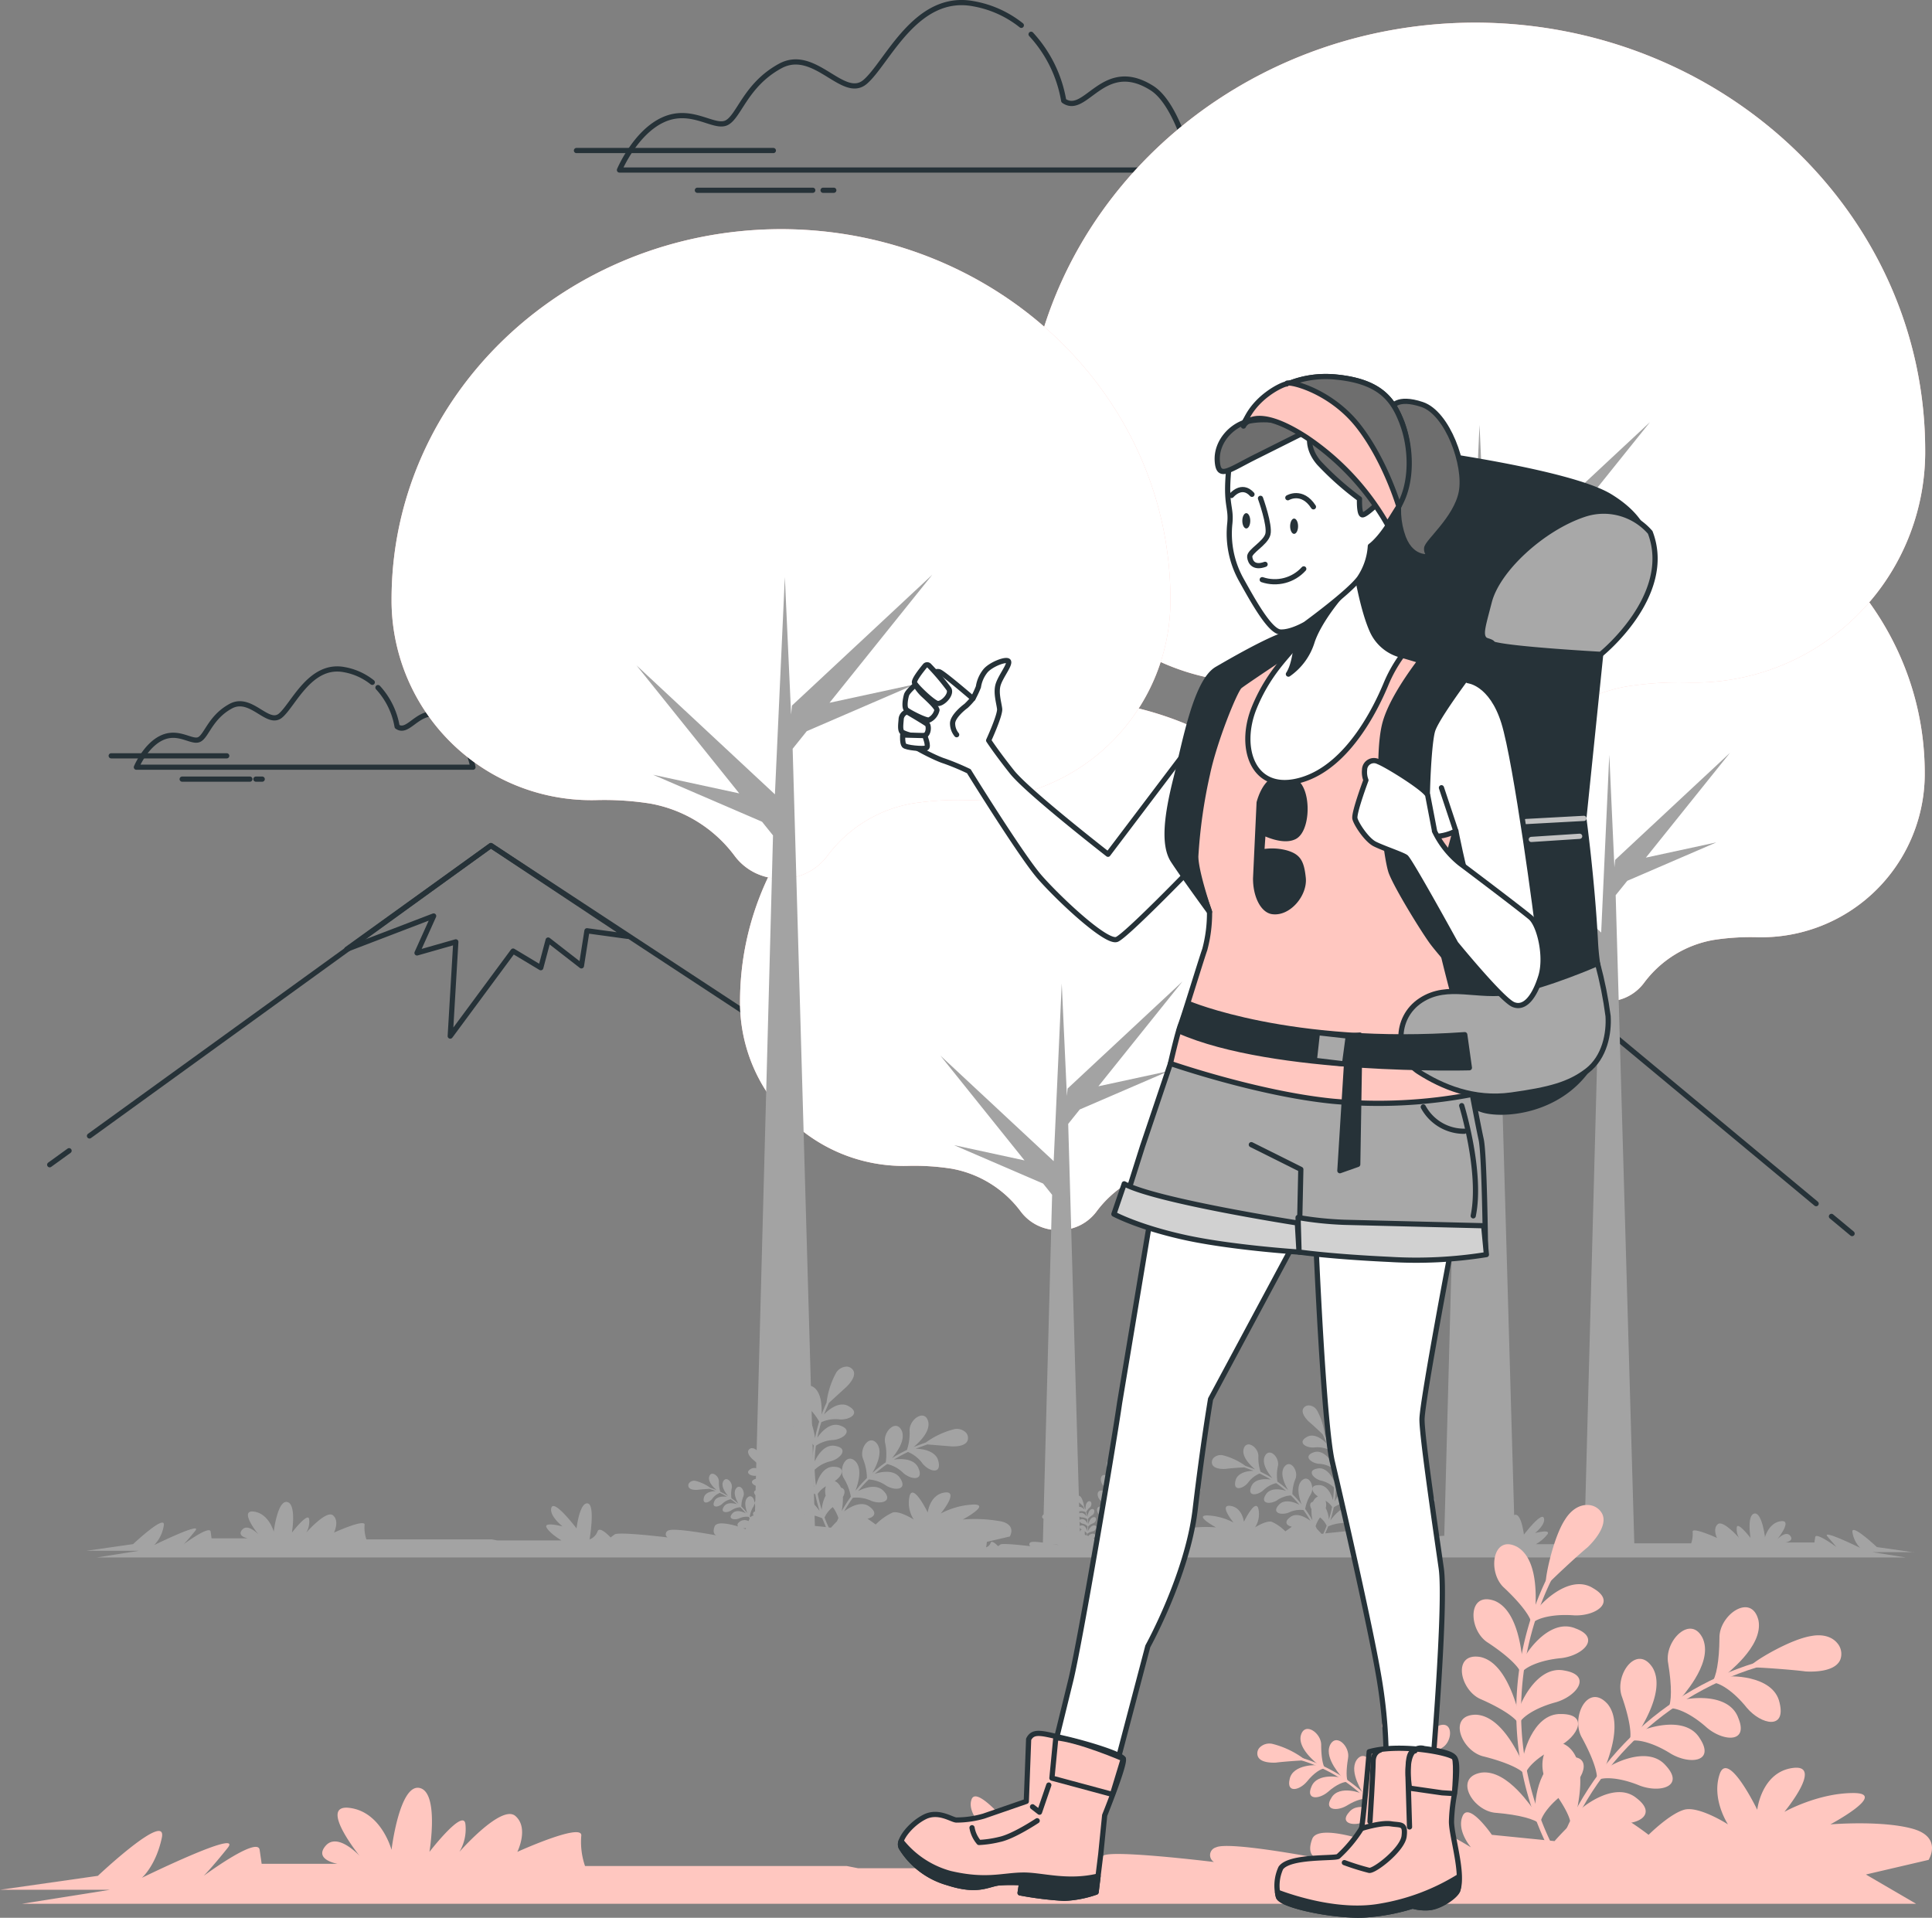
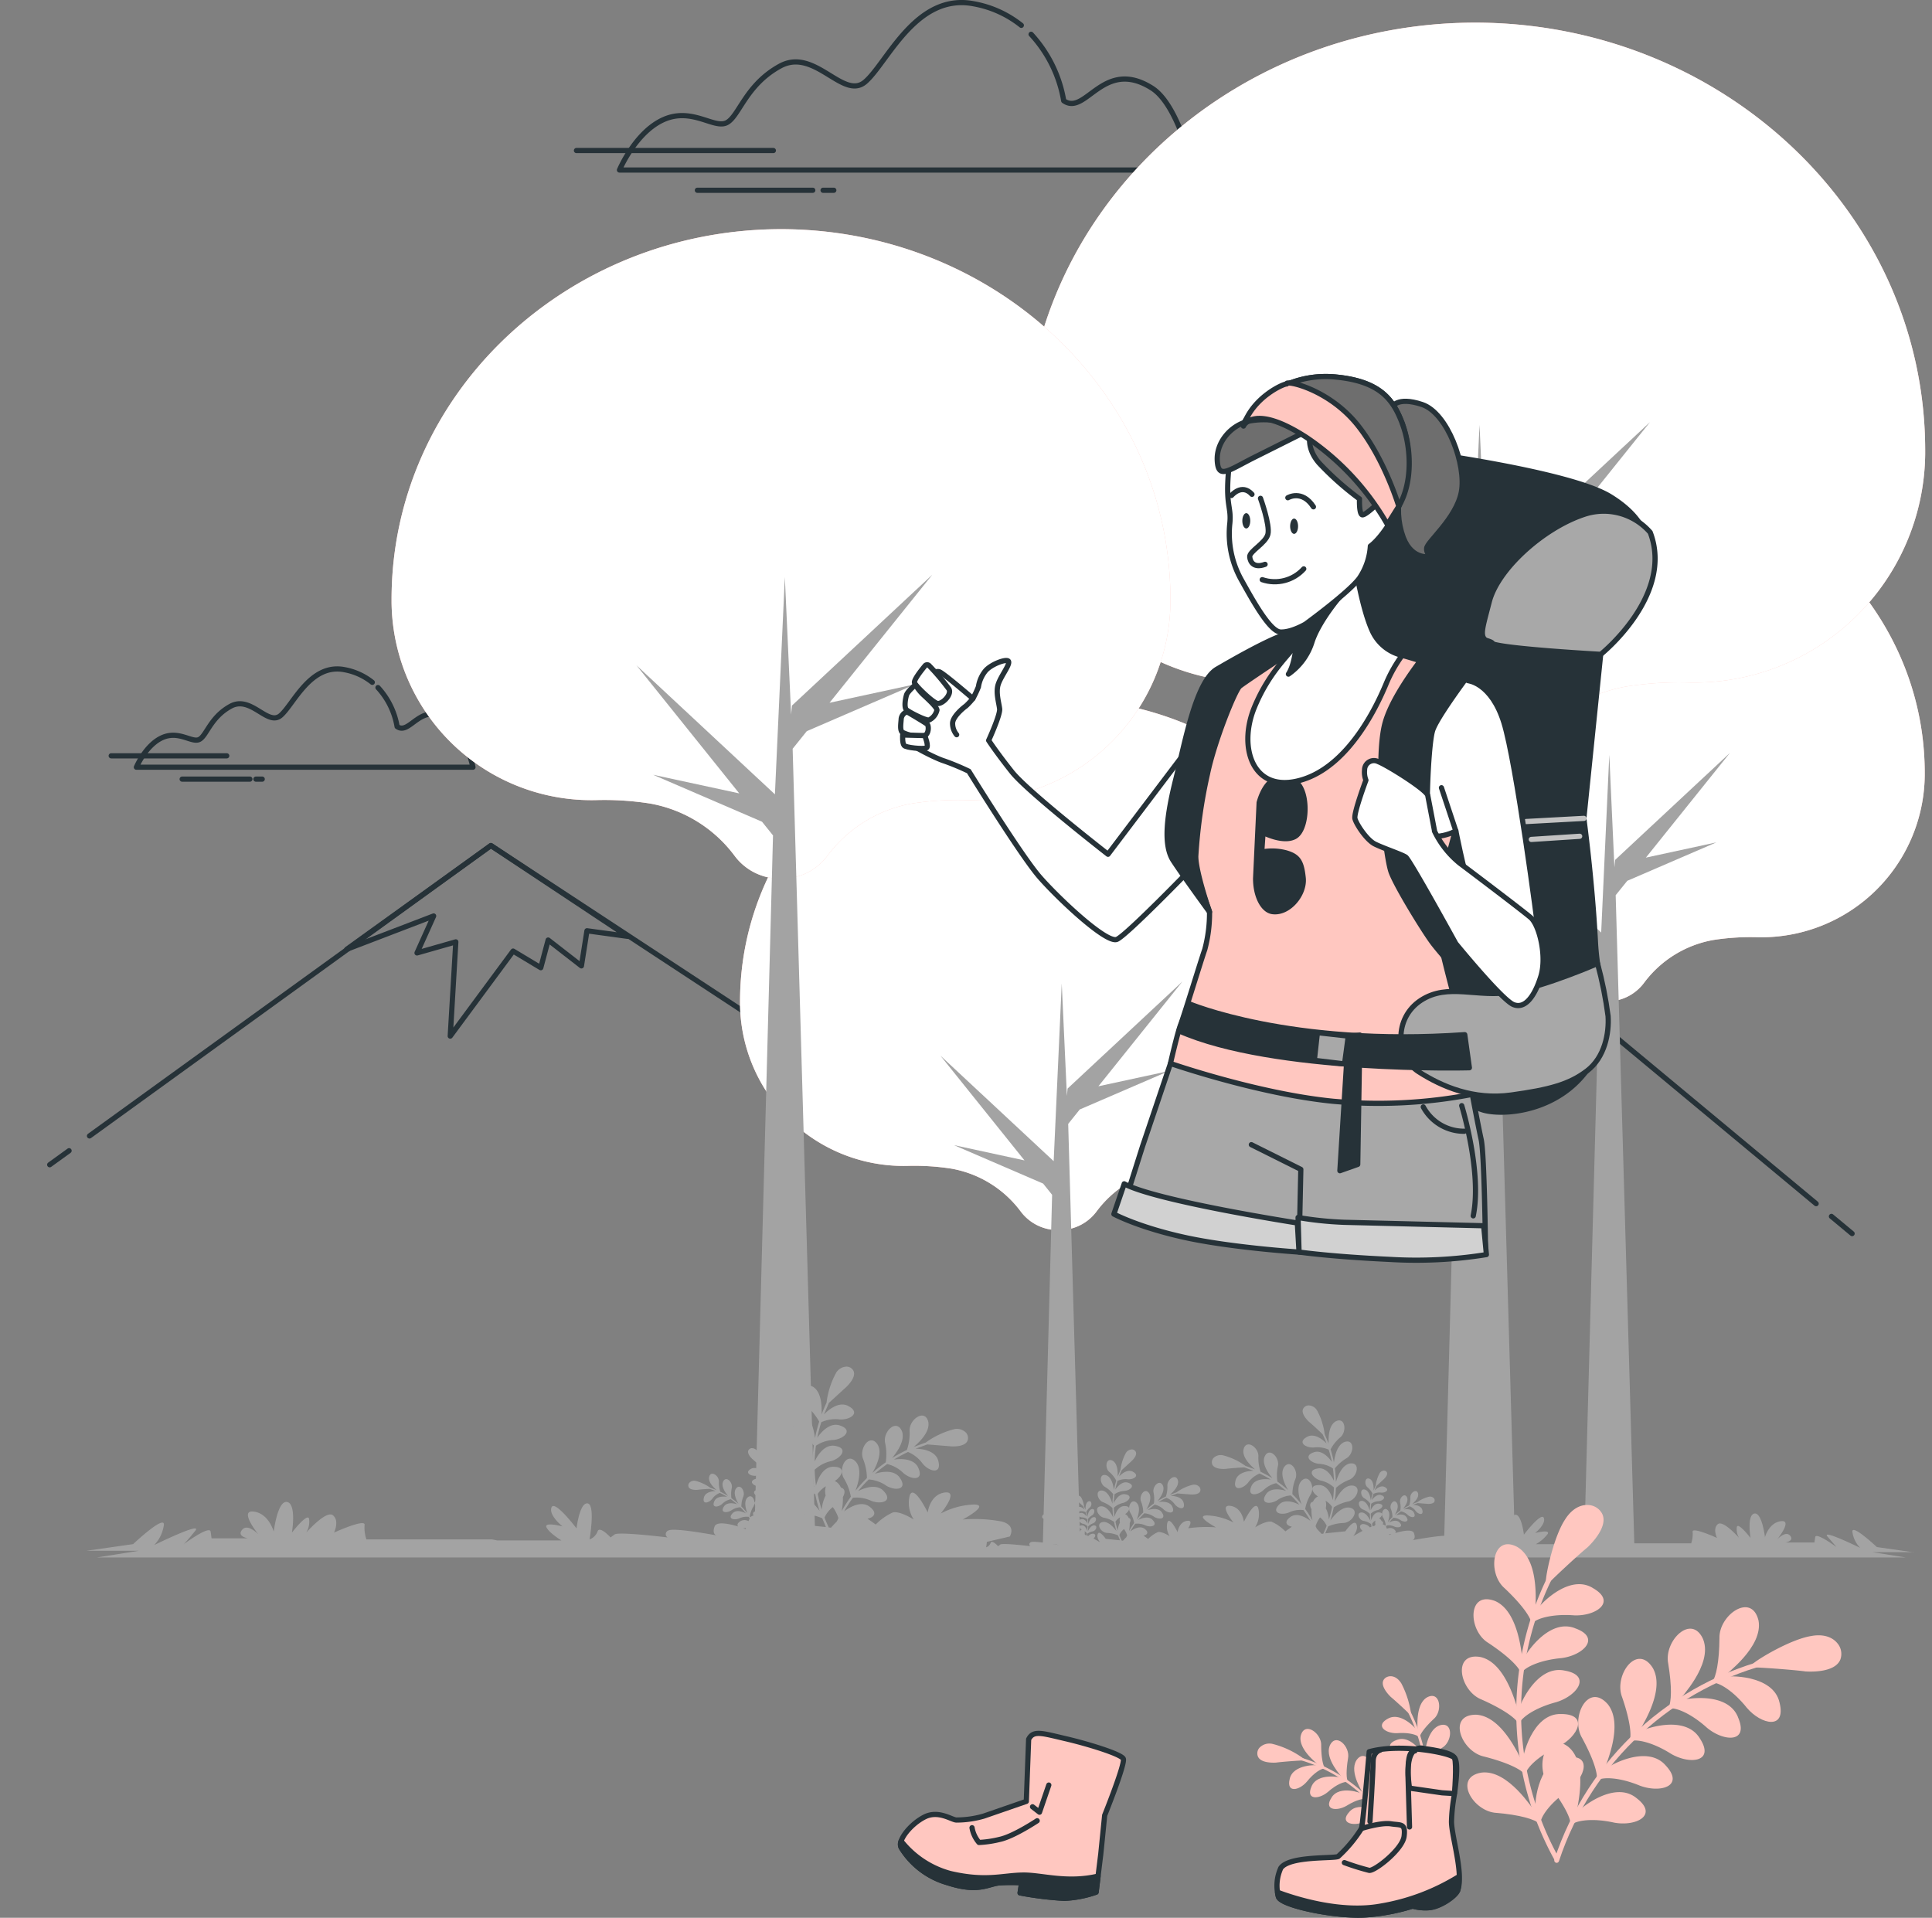
<svg xmlns="http://www.w3.org/2000/svg" xmlns:xlink="http://www.w3.org/1999/xlink" width="371.683" height="368.972">
  <rect width="100%" height="100%" fill="#808080" stroke="none" />
  <style>.B{stroke-linejoin:round}.C{stroke-linecap:round}.D{fill:none}.E{fill:#fff}.F{fill:#ffc7c0}.G{fill:#263238}.H{stroke:#263238}.I{fill:#a3a3a3}.J{fill:#a8a8a8}</style>
  <g class="D H B">
    <g class="C">
      <path d="M196.483 4.872a20.44 20.44 0 0 0-9.168-4.146c-11.153-2.136-16.624 11.382-20.864 15.016s-9.7-6.668-16.364-3.035-7.882 9.7-10.3 10.909-6.668-3.035-12.123-.607-8.489 9.7-8.489 9.7h110.319s-2.759-12.517-7.882-15.757c-9.38-5.935-12.73 5.455-16.971 2.428-.809-4.779-2.989-9.22-6.275-12.783" />
      <path d="M110.904 28.96h37.874m7.584 7.646h-22.197m26.24 0h-2.057m-86.729 94.666a12 12 0 0 0-5.376-2.436c-6.55-1.253-9.758 6.676-12.249 8.812s-5.691-3.91-9.609-1.781-4.627 5.691-6.046 6.4-3.91-1.781-7.118-.355-4.982 5.691-4.982 5.691h64.747s-1.616-7.346-4.627-9.246c-5.5-3.484-7.472 3.2-9.963 1.427a14.69 14.69 0 0 0-3.681-7.5" />
      <path d="M21.393 145.413h22.228m4.453 4.485H35.045m15.402 0h-1.214m303.105 84.128l3.973 3.303M17.215 218.545l77.223-55.87 59.6 39.136 98.727-50.573 96.629 80.336M9.561 224.086l3.728-2.696" />
    </g>
    <path d="M66.716 182.625l16.71-6.4-3.2 7.11 7.465-2.128-1.072 18.129L98.71 182.98l5.328 3.2 1.419-5.328 6.4 4.974 1.064-6.755 7.819 1.072-26.3-17.467zm151.103-13.076l22.354-6.416-5.888 8.663 9.009-6.061-.173 7.622 5.549-5.021 8.316 19.58 1.734-17.5 1.908 1.206v-4.5l6.235 6.582.867-3.114 11.437 6.582-2.254-5.549-24.152-20.385z" />
  </g>
  <use xlink:href="#B" class="F" />
  <g class="E">
    <use xlink:href="#B" opacity=".3" />
    <path d="M298.384 141.644s-1.214-3.46-3.807-4.674c-1.381-.676-2.832-1.199-4.327-1.561 0 0 1.387 7.1 8.135 6.235z" />
    <use xlink:href="#C" />
    <path d="M330.378 160.491s-2.325-2.838-5.179-3.09a21.21 21.21 0 0 0-4.6.016s3.725 6.195 9.779 3.074zm12.273 6.802s-2.325-2.838-5.179-3.09c-1.529-.161-3.072-.156-4.6.016 0 0 3.725 6.195 9.779 3.074zm-57.62-7.669s2.325-2.838 5.179-3.09a21.21 21.21 0 0 1 4.6.016s-3.725 6.195-9.779 3.074zm-17.12 5.178s2.325-2.838 5.179-3.09a21.21 21.21 0 0 1 4.6.016s-3.725 6.195-9.779 3.074z" />
    <use xlink:href="#C" x="-10.212" y="-3.114" />
    <path d="M281.295 117.099s-.2-3.665-2.357-5.549a21.73 21.73 0 0 0-3.72-2.7s-.646 7.2 6.077 8.253zm43.944 14.298s.2-3.665 2.357-5.549a21.73 21.73 0 0 1 3.72-2.7s.647 7.196-6.077 8.249zm12.344-6.763s.2-3.665 2.357-5.549a21.73 21.73 0 0 1 3.72-2.7s.646 7.2-6.077 8.253zm-29.235 2.049s2.112-3 1.592-5.817a21.1 21.1 0 0 0-1.245-4.43s-4.974 5.25-.347 10.247zm2.356 13.795s.347-3.65-1.513-5.841a21.25 21.25 0 0 0-3.287-3.224s-1.7 7.031 4.792 9.065z" />
    <use xlink:href="#D" />
    <use xlink:href="#D" y="-13.936" />
    <use xlink:href="#D" x="2.774" y="27.186" />
    <path d="M312.967 146.863s3.1-1.963 3.689-4.769a21.32 21.32 0 0 0 .536-4.572s-6.605 2.956-4.233 9.341zm.37-23.072s-1.1-3.5.268-6.022a21.89 21.89 0 0 1 2.538-3.839s3.13 6.519-2.806 9.861zm11.531-11.801s-1.1-3.5.268-6.022a21.34 21.34 0 0 1 2.538-3.839s3.13 6.52-2.806 9.861zm-7.212 20.605s3.09-1.978 3.673-4.785a21.16 21.16 0 0 0 .52-4.572s-6.589 2.981-4.193 9.357zm8.332 9.593s3.555-.922 4.974-3.405a21.28 21.28 0 0 0 1.915-4.185s-7.189.787-6.889 7.59z" />
    <use xlink:href="#E" />
-     <path d="M331.466 142.961s3.334 1.537 6.006.512a21.31 21.31 0 0 0 4.13-2.026c0 0-6.066-3.941-10.136 1.514z" />
    <use xlink:href="#E" x="19.406" y="-7.063" />
    <path d="M284.819 147.934s2.239 2.909 5.084 3.24c1.524.209 3.067.249 4.6.118 0 0-3.547-6.306-9.687-3.366z" />
    <use xlink:href="#F" />
    <use xlink:href="#F" x="-17.126" y="-1.988" />
  </g>
  <path d="M330.197 162.068L316.639 165l16.182-20.163-22.094 20.6-.142 1.427-.985-21.647-1.561 34.193-21.786-20.314 16.182 20.163-13.558-2.932 17.136 7.394 1.734 2.152-3.019 113.15h9.742l-3.642-126.795 2.231-2.767z" class="I" />
  <use xlink:href="#G" class="F" />
  <g class="E">
    <use xlink:href="#G" opacity=".5" />
    <path d="M193.046 185.63s-1.214-3.46-3.807-4.674a21.19 21.19 0 0 0-4.328-1.556s1.387 7.1 8.135 6.235zm3.137-9.201s-.2-3.665-2.357-5.549a21.73 21.73 0 0 0-3.72-2.7s-.646 7.2 6.077 8.253zm28.856 28.053s-2.325-2.838-5.179-3.09a21.21 21.21 0 0 0-4.6.016s3.725 6.195 9.779 3.074zm12.281 6.802s-2.325-2.838-5.179-3.09a21.21 21.21 0 0 0-4.6.016s3.728 6.2 9.782 3.074zm-57.62-7.669s2.325-2.838 5.179-3.09a21.21 21.21 0 0 1 4.6.016s-3.725 6.195-9.779 3.074zm-17.128 5.177s2.325-2.838 5.179-3.09c1.529-.161 3.072-.156 4.6.016 0 0-3.728 6.2-9.782 3.074z" />
    <use xlink:href="#C" x="-115.554" y="40.877" />
    <path d="M175.954 161.09s-.2-3.665-2.357-5.549a21.79 21.79 0 0 0-3.72-2.7s-.644 7.2 6.077 8.249zm43.954 14.306s.2-3.665 2.357-5.549a21.79 21.79 0 0 1 3.72-2.7s.646 7.2-6.077 8.253zm12.344-6.771s.2-3.665 2.357-5.549a21.73 21.73 0 0 1 3.72-2.7s.646 7.2-6.077 8.253zm-29.243 2.057s2.112-3 1.592-5.817a21.1 21.1 0 0 0-1.245-4.43s-4.978 5.25-.347 10.247zm2.356 13.795s.347-3.65-1.513-5.841a21.25 21.25 0 0 0-3.287-3.224s-1.7 7.031 4.792 9.065z" />
    <use xlink:href="#D" x="-105.339" y="43.999" />
    <path d="M196.648 153.845s1.1-3.5-.268-6.022a21.34 21.34 0 0 0-2.538-3.839s-3.13 6.52 2.806 9.861zm2.774 41.123s1.1-3.5-.268-6.022a21.34 21.34 0 0 0-2.538-3.839s-3.129 6.519 2.806 9.861zm8.206-4.108s3.1-1.963 3.689-4.769a21.32 21.32 0 0 0 .536-4.572s-6.605 2.956-4.233 9.341zm.37-23.07s-1.1-3.5.268-6.022a21.89 21.89 0 0 1 2.538-3.839s3.13 6.519-2.806 9.861zm11.531-11.8s-1.1-3.5.268-6.022a21.34 21.34 0 0 1 2.538-3.839s3.13 6.519-2.806 9.861zm-7.212 20.596s3.09-1.978 3.673-4.785a21.16 21.16 0 0 0 .52-4.572s-6.589 2.98-4.193 9.357zm8.34 9.593s3.555-.922 4.974-3.405a21.27 21.27 0 0 0 1.915-4.185s-7.189.787-6.889 7.59z" />
    <use xlink:href="#E" x="-105.339" y="43.998" />
    <use xlink:href="#E" x="-100.665" y="36.203" />
    <use xlink:href="#E" x="-85.925" y="36.928" />
    <use xlink:href="#F" x="-98.063" y="54.039" />
    <path d="M172.212 181.883s2.239 2.909 5.084 3.24a20.85 20.85 0 0 0 4.6.118c0 0-3.547-6.306-9.687-3.366z" />
    <use xlink:href="#F" x="-122.459" y="42.003" />
  </g>
  <path d="M183.539 220.318l17.144 7.394 1.726 2.16-1.789 67.291h7.2l-2.317-80.935 2.223-2.775 17.144-7.394-13.558 2.932 16.17-20.163-22.094 20.6-.134 1.427-.993-21.645-1.552 34.188-21.787-20.3 16.174 20.155z" class="I" />
  <use xlink:href="#H" class="F" />
  <g class="E">
    <use xlink:href="#H" opacity=".3" />
    <path d="M268.786 76.69s-1.71-4.895-5.384-6.605a29.99 29.99 0 0 0-6.116-2.195s1.955 10.026 11.5 8.8zm4.43-13.001s-.284-5.179-3.326-7.843a30.3 30.3 0 0 0-5.257-3.815s-.914 10.176 8.592 11.658zm40.775 39.632s-3.279-4.012-7.315-4.367c-2.161-.227-4.341-.219-6.5.024 0 0 5.267 8.757 13.815 4.343zm17.341 9.608s-3.279-4.012-7.315-4.367c-2.161-.227-4.341-.219-6.5.024 0 0 5.267 8.757 13.815 4.343zm-81.4-10.838s3.279-4.012 7.315-4.367a30.01 30.01 0 0 1 6.5.024s-5.271 8.757-13.815 4.343zm-24.191 7.315s3.279-4.012 7.315-4.367a30.01 30.01 0 0 1 6.5.024s-5.271 8.757-13.815 4.343zm33.042-50.124s-.284-5.179-3.326-7.843a30.3 30.3 0 0 0-5.258-3.815s-.914 10.176 8.592 11.658zm-14.133-17.27s-.284-5.179-3.326-7.843a30.3 30.3 0 0 0-5.257-3.815s-.914 10.176 8.592 11.658zm62.082 20.211s.284-5.179 3.326-7.843a29.95 29.95 0 0 1 5.258-3.815s.914 10.176-8.592 11.658zm17.435-9.562s.284-5.179 3.326-7.843a30.3 30.3 0 0 1 5.258-3.815s.914 10.176-8.592 11.658zm-41.303 2.901s2.987-4.233 2.254-8.213a29.9 29.9 0 0 0-1.758-6.259s-7.031 7.417-.496 14.472zm3.327 19.485s.489-5.163-2.136-8.245a30 30 0 0 0-4.635-4.556s-2.404 9.932 6.771 12.801zm-12.313-23.576s1.545-4.95-.37-8.513a30.1 30.1 0 0 0-3.594-5.415s-4.423 9.214 3.964 13.928z" />
    <path d="M273.878 31.781s1.545-4.95-.37-8.513a30.1 30.1 0 0 0-3.594-5.415s-4.422 9.214 3.965 13.928zm3.918 58.1s1.545-4.95-.37-8.513a30.1 30.1 0 0 0-3.592-5.415s-4.422 9.214 3.965 13.928zm11.594-5.809s4.375-2.775 5.218-6.739a30.44 30.44 0 0 0 .765-6.456s-9.325 4.178-5.975 13.187zm.521-32.601s-1.545-4.95.37-8.513a29.59 29.59 0 0 1 3.594-5.415s4.423 9.214-3.964 13.928zm16.293-16.663s-1.545-4.95.37-8.513a30.1 30.1 0 0 1 3.594-5.415s4.423 9.214-3.964 13.928zm-10.193 29.101s4.367-2.79 5.187-6.755c.476-2.119.722-4.284.733-6.456 0 0-9.309 4.211-5.928 13.211zm11.777 13.55s5.021-1.3 7.031-4.816c1.11-1.868 2.015-3.85 2.7-5.912 0 0-10.16 1.119-9.727 10.728zm1.127 12.099s4.706 2.168 8.489.725a30.31 30.31 0 0 0 5.833-2.861s-8.568-5.565-14.322 2.144zm6.605-11.004s4.706 2.168 8.489.725a30.36 30.36 0 0 0 5.833-2.861s-8.568-5.565-14.322 2.144zm20.825 1.025s4.706 2.168 8.489.725a30.31 30.31 0 0 0 5.833-2.861s-8.568-5.565-14.322 2.144zm-86.713 6.006s3.161 4.107 7.181 4.58a30.27 30.27 0 0 0 6.495.173s-5.006-8.906-13.684-4.753zm-10.278-14.188s3.161 4.107 7.181 4.58a30.27 30.27 0 0 0 6.495.173s-5.006-8.906-13.684-4.753zm-24.191-2.814s3.161 4.107 7.181 4.58a30.27 30.27 0 0 0 6.495.173s-5.005-8.907-13.684-4.753z" />
  </g>
  <path d="M313.739 105.544l-19.154 4.138 22.851-28.479-31.214 29.1-.189 2.01-1.4-30.583-2.207 48.311-30.768-28.691 22.851 28.479-19.154-4.138 24.214 10.444 2.444 3.043-4.256 159.845h13.755l-5.134-179.118 3.145-3.917z" class="I" />
  <use xlink:href="#I" class="F" />
  <g class="E">
    <use xlink:href="#I" opacity=".3" />
    <path d="M137.27 106.672s-1.482-4.233-4.658-5.715c-1.689-.824-3.463-1.464-5.289-1.908 0 0 1.695 8.678 9.947 7.622zm3.831-11.249s-.244-4.477-2.877-6.787a25.73 25.73 0 0 0-4.548-3.3s-.788 8.8 7.433 10.089zm35.274 34.288s-2.838-3.468-6.329-3.776a25.69 25.69 0 0 0-5.62.024s4.556 7.575 11.95 3.76zm15.007 8.308s-2.838-3.468-6.329-3.776a25.69 25.69 0 0 0-5.62.024s4.556 7.575 11.95 3.76zm-70.428-9.372s2.838-3.468 6.329-3.776a25.69 25.69 0 0 1 5.62.024s-4.556 7.575-11.95 3.76zm-20.928 6.331s2.838-3.468 6.329-3.776a25.69 25.69 0 0 1 5.62.024s-4.556 7.575-11.95 3.76zm28.59-43.37s-.244-4.477-2.877-6.787a25.73 25.73 0 0 0-4.548-3.3s-.788 8.8 7.433 10.089zm-12.234-14.944s-.244-4.477-2.877-6.787a25.73 25.73 0 0 0-4.548-3.3s-.788 8.8 7.433 10.089zm53.718 17.49s.244-4.477 2.877-6.787a25.73 25.73 0 0 1 4.548-3.3s.788 8.8-7.433 10.089zm15.087-8.276s.244-4.477 2.877-6.787a25.73 25.73 0 0 1 4.548-3.3s.788 8.8-7.433 10.089zm-35.738 2.515s2.585-3.665 1.947-7.11a26.18 26.18 0 0 0-1.521-5.415s-6.089 6.416-.426 12.525zm2.876 16.853s.418-4.461-1.844-7.133a26.27 26.27 0 0 0-4.012-3.941s-2.081 8.591 5.856 11.074zm-10.649-20.392s1.34-4.28-.323-7.362a26.34 26.34 0 0 0-3.106-4.69s-3.822 7.97 3.429 12.052z" />
    <path d="M141.676 67.82s1.34-4.28-.323-7.362a26.34 26.34 0 0 0-3.106-4.69s-3.823 7.969 3.429 12.052zm3.382 50.257s1.34-4.28-.323-7.362a26.34 26.34 0 0 0-3.106-4.69s-3.819 7.969 3.429 12.052zm10.031-5.02s3.791-2.4 4.517-5.825a26.21 26.21 0 0 0 .662-5.581s-8.071 3.61-5.171 11.414zm.449-28.203s-1.34-4.28.323-7.362a26.34 26.34 0 0 1 3.106-4.69s3.826 7.97-3.429 12.052zm14.105-14.425s-1.34-4.28.323-7.362a26.34 26.34 0 0 1 3.106-4.69s3.823 7.97-3.429 12.052zm-8.82 25.187s3.776-2.412 4.493-5.849a26.28 26.28 0 0 0 .638-5.589s-8.056 3.642-5.123 11.429zm10.191 11.718s4.343-1.127 6.077-4.17c.962-1.615 1.745-3.33 2.333-5.116 0 0-8.789.97-8.418 9.277zm.978 10.468s4.075 1.876 7.346.623a26.2 26.2 0 0 0 5.044-2.476s-7.416-4.818-12.39 1.853zm5.714-9.522s4.075 1.876 7.346.623a26.2 26.2 0 0 0 5.045-2.475s-7.417-4.816-12.391 1.852zm18.011.883s4.075 1.876 7.346.623a26.2 26.2 0 0 0 5.045-2.475s-7.417-4.817-12.391 1.852zm-75.023 5.197s2.735 3.555 6.211 3.965a26.13 26.13 0 0 0 5.62.15s-4.335-7.709-11.839-4.107zm-8.884-12.275s2.735 3.555 6.211 3.965a26.13 26.13 0 0 0 5.62.15s-4.335-7.709-11.839-4.107zm-20.933-2.428s2.735 3.555 6.211 3.965a26.13 26.13 0 0 0 5.62.15s-4.335-7.709-11.839-4.107z" />
  </g>
  <g class="I">
    <path d="M176.153 131.623l-16.569 3.586 19.777-24.64-27 25.176-.166 1.742-1.206-26.461-1.908 41.8-26.638-24.825 19.777 24.64-16.569-3.579 20.951 9.033 2.112 2.633-3.68 138.295h11.894l-4.435-154.966 2.719-3.389z" />
    <path d="M368.26 298.667l-7.181-1.025s-5.131-4.832-4.69-2.782c.181 1.103.692 2.125 1.466 2.932 0 0-7.472-3.665-6.3-2.2l1.758 2.049s-3.957-2.932-4.1-1.908l-.15 1.025h-5.561s1.758-.292.883-1.316-2.491.733-2.491.733 3.074-3.807.733-3.515-3.074 3.074-3.074 3.074-.583-4.832-2.049-4.54-.733 4.69-.733 4.69-2.491-3.224-2.641-2.049a3.23 3.23 0 0 0 .441 2.049s-3.074-3.516-4.1-2.641-.15 2.641-.15 2.641-4.832-2.2-4.69-1.174a5.42 5.42 0 0 1-.276 2.215h-19.207l-.828.166h-9.853c.895-.501 1.677-1.18 2.3-1.994.457-.922-2.451-.15-2.451-.15s2.144-1.687 1.687-2.909-3.831 3.216-3.831 3.216-.457-3.988-1.687-3.831-.307 5.518-.307 5.518a2.1 2.1 0 0 1-1.23-1.23c-.307-.922-1.994.922-1.994.922l-.615-.457c-.615-.457-8.127.457-8.127.457a.59.59 0 0 0-.15-1.072c-.922-.457-7.354.765-7.354.765s.765-.15.307-1.379c-.307-.828-2.325-.378-3.618.008.189-.173.181-.434-.229-.749a1.28 1.28 0 0 0-1.348-.079l-.181-.433.15-.221a2.66 2.66 0 0 1 1.5.244c.8.3 1.734.016.993-.772-.575-.67-1.647-.252-2.081-.008a10.71 10.71 0 0 1 .859-.938c.514.026 1.01.199 1.427.5.733.426 1.7.315 1.1-.591-.457-.757-1.569-.52-2.042-.363.314-.277.643-.538.985-.78.507.108.97.363 1.332.733.646.544 1.624.591 1.19-.4-.331-.836-1.5-.772-1.978-.694a11.77 11.77 0 0 1 1.119-.607 2.57 2.57 0 0 1 1.19.946c.552.646 1.513.851 1.253-.2-.189-.875-1.348-1.017-1.837-1.017l.946-.347 1.892.15c.268.016 1.151.032 1.332-.465a.63.63 0 0 0-.118-.623c-.261-.269-.649-.372-1.009-.268-.795.208-1.544.563-2.207 1.048a10.14 10.14 0 0 0-.97.355c.331-.292 1.324-1.159 1.159-2.01-.268-1.08-1.529-.2-1.5.694.03.535-.047 1.071-.229 1.576a12.17 12.17 0 0 0-1.182.646c.276-.347 1.1-1.356.788-2.176-.449-1.017-1.521.055-1.348.93.119.52.132 1.059.039 1.584-.37.261-.725.542-1.064.843.2-.37.867-1.529.418-2.286-.607-.93-1.49.307-1.167 1.135.209.496.311 1.031.3 1.569a11.03 11.03 0 0 0-.906 1.009c.142-.4.607-1.655.032-2.325-.757-.82-1.419.552-.97 1.324a3.9 3.9 0 0 1 .56 1.5c-.032.047-.071.095-.1.15a.78.78 0 0 0-.473-.26c.126-.292.079-.552-.221-.623-.064-.16-.164-.303-.292-.418a.8.8 0 0 0-.2-.118c.631-.418.914-1.143-.071-1.143-.883-.032-1.3 1.033-1.427 1.513-.057-.421-.09-.844-.1-1.269a2.7 2.7 0 0 1 1.332-.7c.812-.244 1.387-1.033.315-1.214-.867-.181-1.45.8-1.655 1.245.01-.419.043-.838.1-1.253a2.69 2.69 0 0 1 1.442-.481c.836-.1 1.537-.788.52-1.151-.828-.323-1.584.56-1.852.97a10.81 10.81 0 0 1 .315-1.23 2.65 2.65 0 0 1 1.506-.236c.843.039 1.655-.528.709-1.056-.765-.457-1.655.292-1.994.654a9.53 9.53 0 0 1 .394-.922l1.4-1.285c.189-.181.8-.82.568-1.293-.105-.201-.31-.33-.536-.339-.376.007-.716.223-.883.56-.388.725-.636 1.516-.733 2.333-.15.307-.276.631-.4.946.008-.441.055-1.758-.686-2.215-.977-.536-1.182.985-.512 1.569a4.08 4.08 0 0 1 .993 1.237c-.133.43-.244.866-.331 1.308-.063-.434-.244-1.734-1.056-2.057-1.048-.37-1 1.151-.236 1.616.462.267.866.624 1.19 1.048a11.09 11.09 0 0 0-.1 1.356c-.134-.41-.528-1.679-1.387-1.86-1.1-.189-.788 1.3.039 1.632a3.92 3.92 0 0 1 1.356.843 12.77 12.77 0 0 0 .118 1.348c-.2-.378-.8-1.576-1.679-1.608-1.111 0-.56 1.419.315 1.608.527.1 1.029.307 1.474.607l.11.512-.331.142c-.335-.405-.831-.641-1.356-.646-.82.142-.591.914-.039 1.308l-1.8 1.017s1.072-1.23.615-2.3-2.144 1.379-2.144 1.379l-3.854.386.568-1.34a8.24 8.24 0 0 1 2.956-.654c1.71-.087 3.208-2.6 1.111-2.956-1.624-.213-3.121 1.758-3.657 2.475.265-.828.483-1.67.654-2.522a8.26 8.26 0 0 1 2.806-1.135c1.663-.363 2.719-3.074.591-3.066-1.671.063-2.83 2.325-3.208 3.074.127-.864.204-1.736.229-2.609a8.13 8.13 0 0 1 2.585-1.584c1.584-.631 2.168-3.468.071-3.114-1.632.347-2.4 2.759-2.656 3.547a22.22 22.22 0 0 0-.2-2.609 8.28 8.28 0 0 1 2.278-1.978c1.458-.891 1.553-3.791-.449-3.09-1.537.615-1.892 3.066-2.018 3.925a21.89 21.89 0 0 0-.638-2.522c.486-.896 1.134-1.693 1.912-2.351 1.285-1.119.883-4.028-.977-3-1.4.867-1.34 3.358-1.316 4.233l-.757-1.8c-.193-1.563-.671-3.078-1.411-4.469-.323-.642-.976-1.052-1.695-1.064a1.2 1.2 0 0 0-1.033.638c-.449.906.717 2.12 1.08 2.475.646.528 2.176 1.947 2.672 2.451.284.575.52 1.167.749 1.766-.646-.694-2.349-2.12-3.807-1.245-1.805 1.009-.26 2.081 1.356 2.01a5.3 5.3 0 0 1 2.861.418 22.44 22.44 0 0 1 .615 2.38c-.512-.78-1.955-2.467-3.531-1.852-1.947.686-.615 1.994.985 2.191.979.034 1.928.34 2.743.883a22.3 22.3 0 0 1 .2 2.4c-.394-.875-1.521-2.711-3.161-2.373-2.034.347-.938 1.852.607 2.317a5.28 5.28 0 0 1 2.554 1.324 23.05 23.05 0 0 1-.2 2.436c-.236-.93-1.04-2.948-2.719-2.885-1.884 0-1.356 1.4-.15 2.183-.138.06-.267.137-.386.229-.246.213-.44.48-.568.78-.662.158-.67.78-.3 1.427-.015.725.048 1.449.189 2.16a22.5 22.5 0 0 0-1.4-2.191c.181-1.002.547-1.962 1.08-2.83.867-1.466-.4-4.083-1.844-2.522-1.088 1.269-.221 3.657.063 4.446-.546-.681-1.133-1.329-1.758-1.939a8.14 8.14 0 0 1 .6-2.972c.615-1.592-1.064-3.949-2.231-2.175-.859 1.435.386 3.634.8 4.359-.651-.583-1.335-1.128-2.049-1.632a8.2 8.2 0 0 1 .1-3.019c.339-1.671-1.718-3.72-2.57-1.773-.6 1.537.962 3.476 1.506 4.146a22.76 22.76 0 0 0-2.278-1.245c-.319-.962-.461-1.974-.418-2.987.055-1.7-2.349-3.389-2.861-1.324-.323 1.616 1.553 3.263 2.207 3.847l-1.837-.67a12.92 12.92 0 0 0-4.233-2.01 1.96 1.96 0 0 0-1.931.512 1.2 1.2 0 0 0-.229 1.19c.363.946 2.042.922 2.554.891.828-.118 2.9-.268 3.61-.292l1.805.654c-.946 0-3.153.276-3.5 1.939-.489 2 1.348 1.608 2.4.378.57-.793 1.347-1.414 2.246-1.794a23.68 23.68 0 0 1 2.16 1.167c-.922-.15-3.137-.252-3.76 1.332-.82 1.892 1.04 1.805 2.278.765a5.28 5.28 0 0 1 2.514-1.411 21.71 21.71 0 0 1 1.9 1.5c-.906-.307-3.019-.733-3.894.7-1.127 1.726.717 1.947 2.112 1.135a5.29 5.29 0 0 1 2.7-.97c.584.569 1.134 1.172 1.647 1.805-.843-.457-2.869-1.245-3.965.024-1.4 1.513.386 2.042 1.9 1.474.882-.431 1.869-.601 2.845-.489a21.63 21.63 0 0 1 1.356 2.1c-.733-.591-2.648-1.781-3.957-.694-1.19.906-.631 1.6.378 1.8l-1.261.891c-.749-.768-1.633-1.391-2.609-1.837-1.072-.307-3.216 1.072-3.216 1.072.703-1.09.926-2.422.615-3.681-.615-1.837-2.759 2.609-2.759 2.609s-.307-2.759-2.609-3.066.615 3.216.615 3.216a11.8 11.8 0 0 0-5.06-1.379c-2.609 0 1.687 2.3 1.687 2.3-1.788-.138-3.585-.08-5.36.173.441-.7.8-1.561-.181-1.435-1.632.221-1.852 2.183-1.852 2.183s-1.529-3.161-1.963-1.852a3.37 3.37 0 0 0 .434 2.617s-1.529-.977-2.286-.765a6.22 6.22 0 0 0-1.852 1.308c0 0-.394-.307-.9-.638.709-.142 1.111-.631.268-1.277-.93-.772-2.294.071-2.814.489a15.59 15.59 0 0 1 .962-1.5 3.74 3.74 0 0 1 2.026.347c1.08.4 2.349.024 1.348-1.048-.78-.906-2.223-.339-2.822-.016.371-.451.765-.882 1.182-1.291a3.8 3.8 0 0 1 1.923.686c.993.583 2.309.426 1.506-.8-.615-1.017-2.12-.709-2.767-.5l1.332-1.056c.686.147 1.314.492 1.805.993.883.741 2.207.8 1.624-.544-.449-1.119-2.018-1.056-2.68-.946.492-.301.999-.575 1.521-.82a3.54 3.54 0 0 1 1.624 1.277c.741.875 2.049 1.159 1.7-.268-.252-1.182-1.821-1.371-2.491-1.379l1.285-.465 2.57.2c.363.024 1.561.039 1.813-.631a.86.86 0 0 0-.166-.843c-.354-.367-.881-.509-1.372-.37-1.082.28-2.1.764-3 1.427l-1.308.481c.465-.41 1.8-1.584 1.569-2.735-.363-1.466-2.073-.268-2.034.938a5.91 5.91 0 0 1-.292 2.128c-.557.265-1.099.559-1.624.883.386-.481 1.49-1.852 1.072-2.948-.607-1.387-2.065.071-1.829 1.261.157.704.181 1.431.071 2.144-.508.358-.995.745-1.458 1.159.292-.52 1.174-2.081.568-3.1-.828-1.261-2.026.418-1.584 1.545a5.72 5.72 0 0 1 .426 2.112 15.85 15.85 0 0 0-1.245 1.379c.2-.56.82-2.254.047-3.161-1.025-1.111-1.931.749-1.308 1.8.386.618.643 1.307.757 2.026-.357.496-.685 1.012-.985 1.545a7.07 7.07 0 0 0 .134-1.545c.252-.449.244-.875-.2-.985a1.48 1.48 0 0 0-.41-.568 1.11 1.11 0 0 0-.276-.158c.859-.568 1.238-1.553-.1-1.553-1.19-.039-1.766 1.4-1.931 2.057a15.9 15.9 0 0 1-.142-1.734c.508-.472 1.135-.796 1.813-.938 1.1-.331 1.876-1.4.434-1.647-1.167-.236-1.963 1.072-2.246 1.687.016-.573.063-1.144.142-1.711a3.78 3.78 0 0 1 1.955-.631c1.135-.142 2.089-1.072.7-1.561-1.127-.433-2.144.765-2.514 1.316a15.57 15.57 0 0 1 .434-1.687c.636-.289 1.341-.393 2.034-.3 1.143.047 2.246-.717.962-1.435-1.033-.615-2.246.394-2.7.891a12.48 12.48 0 0 1 .536-1.253l1.9-1.742c.26-.252 1.088-1.111.772-1.758a.86.86 0 0 0-.733-.457 1.39 1.39 0 0 0-1.206.757c-.529.984-.866 2.059-.993 3.169l-.544 1.285c.016-.623.063-2.4-.93-3.011-1.324-.733-1.608 1.332-.694 2.128.557.464 1.016 1.035 1.348 1.679-.181.583-.331 1.174-.449 1.773-.087-.607-.347-2.357-1.435-2.79-1.427-.5-1.356 1.569-.323 2.2a5.68 5.68 0 0 1 1.616 1.411c-.083.614-.13 1.232-.142 1.852-.181-.568-.725-2.278-1.884-2.522-1.49-.252-1.072 1.766.055 2.215a5.66 5.66 0 0 1 1.837 1.127 14.57 14.57 0 0 0 .166 1.852c-.276-.528-1.1-2.136-2.286-2.183-1.513 0-.765 1.923.426 2.183a5.75 5.75 0 0 1 1.994.8c.12.609.275 1.21.465 1.8-.386-.512-1.45-1.908-2.6-1.758-1.49.252-.426 2.042.788 2.1a5.8 5.8 0 0 1 2.1.465l.4.954-2.743-.276s-1.2-1.742-1.529-.977.434 1.632.434 1.632l-1.277-.725c.386-.284.552-.836-.032-.93a1.26 1.26 0 0 0-.97.457l-.236-.1c.032-.118.039-.236.063-.355a2.77 2.77 0 0 1 1.064-.449c.623-.134 1.009-1.143.221-1.143-.638.024-1.08.914-1.206 1.167a8.05 8.05 0 0 0 .087-.97c.276-.275.61-.485.977-.615.591-.236.8-1.293.024-1.159-.623.134-.9 1.056-.993 1.332 0-.324-.024-.648-.071-.969.229-.303.515-.558.843-.749.544-.331.583-1.411-.166-1.151-.6.236-.717 1.245-.757 1.505a8.03 8.03 0 0 0-.236-.954 2.75 2.75 0 0 1 .717-.9c.481-.418.331-1.5-.363-1.119-.544.331-.5 1.316-.489 1.608-.079-.221-.181-.441-.284-.662-.065-.595-.244-1.173-.528-1.7a.71.71 0 0 0-.631-.394c-.161.004-.308.094-.386.236-.166.339.268.788.4.922l.962.875.307.686c-.244-.26-.867-.78-1.4-.457-.67.37-.095.773.5.749.36-.048.726.007 1.056.158l.221.851c-.213-.3-.725-.875-1.293-.654-.725.252-.229.741.37.82.367.011.724.128 1.025.339a8.16 8.16 0 0 1 .063.875c-.15-.331-.568-.993-1.167-.867-.757.126-.347.694.229.867a1.87 1.87 0 0 1 .938.489 8.63 8.63 0 0 1-.071.9c-.095-.347-.386-1.088-1.009-1.064-.709 0-.5.528-.039.82-.055.021-.108.048-.158.079a.73.73 0 0 0-.2.3c-.213.055-.244.236-.158.441a.5.5 0 0 0-.339.189.83.83 0 0 0-.071-.087 2.73 2.73 0 0 1 .394-1.08c.323-.544-.15-1.521-.686-.938-.418.489-.063 1.411.032 1.679-.203-.255-.422-.497-.654-.725a2.74 2.74 0 0 1 .213-1.135c.229-.591-.394-1.474-.828-.812-.323.544.158 1.379.3 1.632-.241-.216-.494-.418-.757-.607-.067-.374-.057-.758.032-1.127.126-.623-.638-1.387-.954-.662-.236.607.426 1.372.591 1.576-.277-.177-.563-.338-.859-.481-.136-.362-.195-.749-.173-1.135.024-.638-.875-1.261-1.064-.5-.126.623.631 1.261.843 1.45-.221-.094-.448-.176-.678-.244a4.62 4.62 0 0 0-1.608-.772.71.71 0 0 0-.717.189c-.107.12-.14.289-.087.441.134.355.765.339.954.331l1.293-.11.709.244c-.355 0-1.159.11-1.293.717-.181.749.5.6.891.142a1.92 1.92 0 0 1 .828-.67 8.95 8.95 0 0 1 .772.418c-.363-.055-1.135-.063-1.364.5-.307.7.386.67.851.284.255-.266.585-.447.946-.52a9.35 9.35 0 0 1 .686.544c-.347-.11-1.111-.26-1.435.268-.418.646.268.725.788.426a1.92 1.92 0 0 1 1-.355c.217.209.422.43.615.662-.315-.173-1.064-.457-1.466.016-.52.568.142.765.709.552.323-.157.683-.219 1.04-.181l.126.165-.126.307a.9.9 0 0 0-.954.047c-.292.221-.292.41-.166.528-.914-.276-2.349-.591-2.57 0-.323.875.221.977.221.977s-4.58-.875-5.234-.544a.42.42 0 0 0-.11.765s-5.336-.654-5.778-.323l-.434.323s-1.2-1.308-1.419-.654c-.144.402-.459.719-.859.867h-.016c0-.055.079-.481.142-1.048l4.4-1.025s1.348-2.12-1.537-2.885c-2.475-.468-5.002-.598-7.512-.386 0 0 5.391-2.885 2.12-2.885-2.221.094-4.392.687-6.353 1.734 0 0 3.657-4.43.772-4.044s-3.271 3.847-3.271 3.847-2.7-5.581-3.468-3.271a5.91 5.91 0 0 0 .772 4.619s-2.7-1.734-4.044-1.348a10.96 10.96 0 0 0-3.271 2.31c0 0-.694-.536-1.584-1.119 1.261-.252 1.963-1.111.473-2.254-1.647-1.364-4.051.126-4.974.867a27.37 27.37 0 0 1 1.7-2.641c1.227-.131 2.466.082 3.579.615 1.9.709 4.146.047 2.388-1.852-1.379-1.592-3.925-.607-4.982-.032.644-.789 1.333-1.54 2.063-2.251a6.71 6.71 0 0 1 3.4 1.214c1.75 1.025 4.075.749 2.656-1.427-1.088-1.8-3.752-1.261-4.887-.875a27.03 27.03 0 0 1 2.38-1.876 6.57 6.57 0 0 1 3.161 1.773c1.553 1.3 3.894 1.419 2.861-.962-.788-1.978-3.571-1.86-4.729-1.671.876-.539 1.781-1.029 2.712-1.466a6.6 6.6 0 0 1 2.838 2.278c1.316 1.545 3.626 2.042 3.011-.473-.441-2.081-3.216-2.428-4.4-2.436l2.27-.82 4.54.37c.638.039 2.751.071 3.2-1.119a1.52 1.52 0 0 0-.292-1.5c-.627-.648-1.561-.897-2.428-.646-1.911.506-3.713 1.361-5.313 2.522l-2.3.843c.82-.725 3.177-2.8 2.775-4.824-.646-2.593-3.657-.481-3.594 1.663.063 1.272-.113 2.545-.52 3.752-.984.465-1.94.989-2.861 1.569.686-.843 2.641-3.279 1.892-5.21-1.072-2.443-3.657.134-3.232 2.231.275 1.245.317 2.53.126 3.791a26.86 26.86 0 0 0-2.57 2.049c.512-.914 2.081-3.673 1-5.478-1.458-2.231-3.571.733-2.806 2.727a10.28 10.28 0 0 1 .757 3.736 29.54 29.54 0 0 0-2.207 2.443c.355-.993 1.45-3.988.079-5.581-1.813-1.955-3.405 1.324-2.317 3.169a10.21 10.21 0 0 1 1.356 3.555 27.8 27.8 0 0 0-1.766 2.759c.177-.892.256-1.801.236-2.711.465-.812.457-1.6-.378-1.8-.156-.377-.399-.712-.709-.977-.149-.117-.313-.213-.489-.284 1.513-.993 2.183-2.743-.189-2.751-2.1-.079-3.113 2.467-3.413 3.626a28.4 28.4 0 0 1-.252-3.058c.893-.839 2-1.415 3.2-1.663 1.939-.583 3.318-2.475.765-2.916-2.057-.426-3.476 1.892-3.965 2.987.026-1.013.108-2.023.244-3.027a6.59 6.59 0 0 1 3.452-1.111c2.01-.252 3.689-1.892 1.245-2.751-1.986-.772-3.791 1.348-4.438 2.325.203-1.009.46-2.006.772-2.987a6.63 6.63 0 0 1 3.594-.528c2.026.087 3.965-1.269 1.7-2.53-1.829-1.1-3.965.7-4.777 1.569l.946-2.223 3.358-3.074c.465-.441 1.923-1.971 1.364-3.106a1.51 1.51 0 0 0-1.293-.8 2.42 2.42 0 0 0-2.12 1.332 16 16 0 0 0-1.766 5.612c-.355.741-.662 1.5-.946 2.262.032-1.1.118-4.233-1.647-5.321-2.333-1.293-2.838 2.357-1.222 3.76.974.824 1.788 1.821 2.4 2.94a29.47 29.47 0 0 0-.8 3.161c-.158-1.08-.607-4.162-2.53-4.926-2.522-.883-2.388 2.767-.568 3.878a10.39 10.39 0 0 1 2.861 2.483 28.56 28.56 0 0 0-.252 3.279c-.323-1-1.277-4.02-3.334-4.461-2.633-.449-1.892 3.114.095 3.91a10.29 10.29 0 0 1 3.247 1.986c.03 1.095.128 2.188.292 3.271-.481-.93-1.931-3.776-4.036-3.854-2.664 0-1.348 3.4.749 3.854a10.35 10.35 0 0 1 3.531 1.419 27.5 27.5 0 0 0 .82 3.169c-.678-.906-2.562-3.374-4.6-3.114-2.633.441-.749 3.6 1.4 3.713a10.32 10.32 0 0 1 3.713.82l.709 1.687-4.84-.481s-2.12-3.082-2.7-1.734.772 2.885.772 2.885l-2.254-1.277c.686-.5.977-1.474-.055-1.647a2.21 2.21 0 0 0-1.71.8l-.418-.173q.083-.331.142-.662c.564-.358 1.189-.609 1.844-.741 1.1-.236 1.789-2.018.394-2.018-1.1.047-1.86 1.529-2.112 2.018a13.91 13.91 0 0 0 .15-1.718c.496-.451 1.073-.803 1.7-1.04 1.04-.418 1.427-2.286.047-2.049-1.072.229-1.576 1.813-1.742 2.333a15.61 15.61 0 0 0-.134-1.718 5.4 5.4 0 0 1 1.5-1.3c.954-.583 1.025-2.491-.292-2.034-1.009.4-1.245 2.018-1.324 2.585-.104-.555-.244-1.103-.418-1.64a5 5 0 0 1 1.253-1.553c.843-.741.583-2.648-.638-1.971-.922.568-.883 2.215-.867 2.782l-.5-1.19c-.124-1.026-.436-2.02-.922-2.932a1.28 1.28 0 0 0-1.111-.7.79.79 0 0 0-.678.418c-.292.6.473 1.4.709 1.632a36.5 36.5 0 0 1 1.758 1.608l.5 1.159c-.426-.457-1.545-1.4-2.5-.82-1.182.662-.173 1.372.891 1.324a3.4 3.4 0 0 1 1.884.276c.165.512.298 1.033.4 1.561-.339-.512-1.285-1.624-2.325-1.222-1.285.449-.4 1.308.654 1.442a3.43 3.43 0 0 1 1.805.583 15.32 15.32 0 0 1 .126 1.584c-.26-.575-1-1.781-2.081-1.561-1.34.229-.615 1.222.4 1.529a3.55 3.55 0 0 1 1.679.867c-.013.536-.058 1.07-.134 1.6-.158-.607-.686-1.939-1.789-1.9-1.238 0-.883.914-.095 1.435-.092.04-.179.09-.26.15a1.33 1.33 0 0 0-.378.528c-.37.095-.426.418-.26.78-.23.032-.44.147-.591.323-.039-.063-.087-.126-.126-.181a5.03 5.03 0 0 1 .7-1.876c.568-.97-.26-2.688-1.214-1.663-.717.836-.142 2.4.039 2.924-.361-.446-.745-.872-1.151-1.277.008-.671.142-1.334.394-1.955.4-1.048-.7-2.6-1.466-1.427-.568.946.252 2.388.52 2.869-.428-.383-.878-.741-1.348-1.072a5.41 5.41 0 0 1 .063-1.986c.221-1.1-1.127-2.451-1.695-1.167-.394 1.017.631 2.286.993 2.727a15.32 15.32 0 0 0-1.5-.82c-.211-.635-.305-1.303-.276-1.971.032-1.119-1.545-2.231-1.884-.875-.213 1.064 1.025 2.152 1.45 2.53-.394-.166-.8-.315-1.214-.441a8.35 8.35 0 0 0-2.775-1.316 1.27 1.27 0 0 0-1.269.339.78.78 0 0 0-.15.78c.236.623 1.348.607 1.679.583a33.59 33.59 0 0 1 2.38-.189l1.19.426c-.623 0-2.073.181-2.3 1.277-.323 1.316.891 1.056 1.576.252.371-.535.893-.947 1.5-1.182.481.227.949.482 1.4.765-.607-.1-2.065-.166-2.475.875-.544 1.245.686 1.19 1.5.5.455-.464 1.036-.784 1.671-.922a14.53 14.53 0 0 1 1.23.977c-.6-.2-1.986-.481-2.562.457-.741 1.135.473 1.285 1.387.749a3.46 3.46 0 0 1 1.781-.638 17.09 17.09 0 0 1 1.088 1.182c-.552-.3-1.884-.82-2.609.016-.922.993.252 1.348 1.253.97.583-.282 1.233-.394 1.876-.323l.2.284-.229.544a1.59 1.59 0 0 0-1.687.095c-.5.386-.528.717-.3.93-1.624-.481-4.138-1.04-4.532-.008-.575 1.537.386 1.734.386 1.734s-8.087-1.537-9.238-.962a.74.74 0 0 0-.189 1.348c0 0-9.435-1.159-10.2-.575l-.772.575s-2.12-2.31-2.507-1.159a2.61 2.61 0 0 1-1.537 1.537c0 0 1.159-6.739-.386-6.929s-2.12 4.816-2.12 4.816-4.233-5.581-4.816-4.044 2.12 3.657 2.12 3.657-3.657-.962-3.082.189 2.885 2.507 2.885 2.507H95.659l-1.04-.2H70.491c-.309-.893-.427-1.841-.347-2.782.181-1.285-5.888 1.474-5.888 1.474s1.1-2.207-.181-3.311-5.155 3.311-5.155 3.311a4.13 4.13 0 0 0 .552-2.578c-.181-1.474-3.311 2.578-3.311 2.578s.922-5.518-.922-5.888-2.578 5.707-2.578 5.707-.922-3.5-3.862-3.862.922 4.414.922 4.414-2.026-2.207-3.129-.922 1.1 1.655 1.1 1.655h-6.988l-.181-1.285c-.181-1.285-5.155 2.4-5.155 2.4s.733-.733 2.207-2.578-7.914 2.759-7.914 2.759c.972-1.012 1.612-2.296 1.837-3.681.552-2.577-5.888 3.5-5.888 3.5l-9.018 1.285h10.121l-8.1 1.285h348.032l-6.448-1.025h8.056zm-209.369-12.73a3.3 3.3 0 0 0-.047 1.8c-.435.848-.692 1.776-.757 2.727-.315-.999-.573-2.015-.772-3.043.412-.605.953-1.112 1.584-1.482zm-.268 6.03c.36-.792.906-1.484 1.592-2.018a7.46 7.46 0 0 1 1.08 2.112l-.3.654c-.646.646-1.127 1.2-1.127 1.2l-.426-.039a24.81 24.81 0 0 1-.812-1.908zm-10.98-.5a8.31 8.31 0 0 1-.142.646l-.512-.189c-.039-.104-.087-.204-.142-.3.075-.309.067-.633-.024-.938a2.57 2.57 0 0 1 .828.78zm-4.211 2.523s.063-.008.095-.016l-.095.221s-.181-.071-.473-.166a1.92 1.92 0 0 0 .473-.039zm65.683 1.04c-.024.126-.039.252-.071.378-.1-.039-.2-.071-.3-.11a1.16 1.16 0 0 0-.079-.173.92.92 0 0 0-.016-.528 1.35 1.35 0 0 1 .457.434zm-2.648 1.45a1.67 1.67 0 0 0 .276-.016h.047l-.047.126s-.1-.039-.276-.095zm9.025-4.572c-.106.329-.117.682-.032 1.017a3.95 3.95 0 0 0-.426 1.545 16.66 16.66 0 0 1-.441-1.718 2.84 2.84 0 0 1 .901-.848zm-.15 3.413a2.99 2.99 0 0 1 .9-1.143c.271.365.475.777.6 1.214l-.166.355c-.363.363-.638.678-.638.678l-.236-.024c-.166-.355-.323-.717-.457-1.08zm40.925-5.4c-.158.818-.363 1.626-.615 2.42-.053-.758-.257-1.498-.6-2.176a2.6 2.6 0 0 0-.039-1.435c.501.298.931.701 1.261 1.182zm-2.31 2.018a4.37 4.37 0 0 1 1.269 1.608 25.11 25.11 0 0 1-.646 1.521l-.339.031s-.386-.441-.9-.954l-.244-.52a5.8 5.8 0 0 1 .859-1.687zm10.011 1.222a1.92 1.92 0 0 1 .654-.631c-.077.246-.082.508-.016.757-.039.079-.079.15-.11.229a8.73 8.73 0 0 0-.418.15c-.039-.166-.079-.339-.11-.5zm3.279 1.978c.024 0 .048.003.071.008.127.023.257.032.386.024-.244.079-.386.134-.386.134l-.071-.173z" />
  </g>
  <g class="F">
    <path d="M299.298 358.361c-.223-.095-.339-.343-.268-.575 6.407-19.433 22.436-34.152 42.344-38.883.165-.048.344-.001.464.122s.163.303.11.467-.192.286-.361.316c-19.593 4.657-35.368 19.143-41.674 38.269-.037.117-.12.215-.229.271s-.237.067-.354.029c-.013.002-.026-.005-.032-.017z" />
    <path d="M314.843 345.947c-4.375-3.618-11.3 2.38-11.193 2.593a55.49 55.49 0 0 0-1.411 2.578c.962-.891 4.138-1.387 8.308-.457 4.17.772 8.592-1.419 4.296-4.714zm-13.101-9.854c-4.422-3.4-6.582 3.973-3.7 7.409 2.712 3.46 4.178 6.282 4.115 7.583l1.238-2.672c-.221-.032 2.4-8.954-1.663-12.32zm18.721 3.579c-3.713-4.3-11.485.386-11.414.6-.615.733-1.222 1.49-1.8 2.262 1.088-.694 4.288-.623 8.229 1.009 3.976 1.489 8.664.094 4.985-3.871zm-11.264-11.918c-3.783-4.083-7.11 2.767-4.832 6.621 2.1 3.854 3.082 6.858 2.814 8.111l1.647-2.388c-.213-.055 3.815-8.332.378-12.344zm17.814 6.692c-2.94-4.848-11.366-1.561-11.327-1.34-.725.615-1.442 1.253-2.136 1.908 1.182-.489 4.312.118 7.922 2.4 3.657 2.139 8.505 1.564 5.541-2.968zm-9.103-13.636c-3.05-4.658-7.457 1.529-5.849 5.7 1.435 4.146 1.9 7.26 1.435 8.45q.981-1.052 2.01-2.057c-.2-.087 5.123-7.551 2.412-12.084zm16.458 9.576c-2.1-5.273-10.964-3.429-10.956-3.208-.82.489-1.632.993-2.428 1.521 1.245-.284 4.225.843 7.4 3.7 3.247 2.719 8.135 2.956 5.975-2.01z" />
    <path d="M327.676 315.418c-2.231-5.108-7.63.276-6.739 4.651.717 4.327.662 7.48 0 8.568l2.317-1.695c-.189-.11 6.322-6.6 4.414-11.524zm14.684 12.179c-1.182-5.549-10.3-5.2-10.326-4.982-.9.347-1.781.709-2.656 1.1 1.277-.079 4.036 1.529 6.7 4.871 2.743 3.228 7.567 4.268 6.282-.989z" />
    <path d="M338.292 311.714c-1.34-5.407-7.638-1-7.5 3.468-.032 4.39-.623 7.5-1.45 8.458l2.585-1.285c-.181-.142 7.4-5.462 6.369-10.641zm-1.08 8.796c-.134-.079 6.755-4.706 11.24-5.439 4.383-.843 6.054 2.246 5.336 4.052-.7 1.829-3.776 2.294-6.385 2.144-2.562-.363-10.152-.891-10.184-.757z" />
    <path d="M337.094 320.794a.37.37 0 0 1-.039-.016.32.32 0 0 1-.15-.331.06.06 0 0 1 .008-.032c.024-.087.039-.15.158-.189 1.1-1.064 7.472-4.84 11.327-5.462 2.16-.418 4 .071 5.06 1.356.748.856.98 2.047.607 3.121-.946 2.475-5.36 2.412-6.692 2.333-2.5-.347-9.4-.828-10.066-.772-.072.024-.149.024-.221 0zm14.566-5.242a5.49 5.49 0 0 0-3.153-.181c-3.539.575-8.529 3.579-10.365 4.816.646.024 1.655.095 3.232.2 2.026.15 4.69.37 6.061.568 2.5.15 5.423-.284 6.054-1.947a2.55 2.55 0 0 0-.512-2.507 3.32 3.32 0 0 0-1.324-.954zm-52.031 42.43a.46.46 0 0 1-.6-.2c-9.879-17.919-9.757-39.679.323-57.486a.46.46 0 0 1 .822-.025.46.46 0 0 1-.022.482 58.01 58.01 0 0 0-.315 56.579.46.46 0 0 1-.181.631.06.06 0 0 0-.027.019z" />
    <path d="M301.12 338.142c-5.628.741-5.943 9.9-5.715 9.971.284.93.591 1.86.93 2.782 0-1.308 1.8-3.973 5.321-6.4 3.405-2.53 4.808-7.26-.528-6.353zm-16.143 2.894c-5.494.93-1.561 7.528 2.916 7.748 4.383.37 7.449 1.214 8.355 2.144l-1.119-2.727c-.166.142-4.926-7.851-10.16-7.165zm15.363-11.273c-5.667-.2-7.535 8.678-7.331 8.773.118.954.26 1.908.434 2.861.229-1.269 2.459-3.563 6.345-5.344 3.791-1.899 5.967-6.282.552-6.29z" />
    <path d="M283.942 329.897c-5.573 0-2.814 7.094 1.561 8.048 4.256 1.08 7.126 2.412 7.859 3.46l-.631-2.83c-.179.122-3.506-8.465-8.789-8.678zm17.028-8.497c-5.557-1.143-8.875 7.267-8.686 7.386a58.25 58.25 0 0 0-.055 2.869c.441-1.2 3.019-3.074 7.149-4.17 4.051-1.221 6.936-5.17 1.592-6.085zm-16.182-2.609c-5.494-.93-3.957 6.5.2 8.166 4.012 1.774 6.613 3.547 7.165 4.7l-.142-2.869c-.2.093-2.053-8.893-7.223-9.997zm18.208-5.541c-5.289-2.049-9.971 5.707-9.806 5.849a61.82 61.82 0 0 0-.536 2.814c.638-1.1 3.492-2.522 7.748-2.909 4.2-.528 7.7-3.949 2.593-5.746zm-15.521-5.285c-5.258-1.837-4.99 5.778-1.174 8.1 3.657 2.42 5.927 4.6 6.282 5.825l.339-2.853c-.213.063-.528-9.12-5.439-11.075zm18.918-2.471c-4.871-2.909-10.822 4.012-10.68 4.178a52.25 52.25 0 0 0-1 2.7c.812-.985 3.87-1.915 8.127-1.592 4.233.181 8.276-2.641 3.547-5.281zm-14.408-7.827c-4.879-2.7-5.927 4.919-2.562 7.859 3.2 3.011 5.068 5.549 5.21 6.818l.812-2.767c-.229.032 1.033-9.143-3.468-11.91zm5.714 6.771c-.142.047 1.143-8.15 3.665-11.934 2.365-3.791 5.762-2.909 6.6-1.151.867 1.758-.891 4.327-2.775 6.132-2.012 1.632-7.561 6.835-7.49 6.953z" />
    <path d="M297.825 304.722a.38.38 0 0 0-.039.016.31.31 0 0 1-.347-.11c-.004-.009-.01-.017-.016-.024a.22.22 0 0 1-.032-.244c-.024-1.529 1.545-8.773 3.7-12.02 1.167-1.868 2.782-2.885 4.438-2.79a3.17 3.17 0 0 1 2.7 1.679c1.174 2.38-1.876 5.573-2.838 6.487-1.955 1.592-7.007 6.329-7.417 6.85-.029.068-.082.124-.149.156zm6.077-14.243a5.46 5.46 0 0 0-2.278 2.191c-1.986 2.987-3.184 8.686-3.523 10.87.457-.457 1.2-1.151 2.349-2.231 1.49-1.387 3.46-3.184 4.54-4.059 1.805-1.734 3.476-4.162 2.7-5.754a2.54 2.54 0 0 0-2.183-1.332 3.37 3.37 0 0 0-1.6.315zm-33.23 67.898c.119-.047.18-.178.142-.3-3.357-10.179-11.753-17.889-22.181-20.368-.086-.024-.178.002-.24.066s-.083.157-.056.242.098.148.186.165c10.264 2.44 18.528 10.027 21.834 20.045.043.127.179.197.307.158h.016z" />
    <path d="M262.527 351.874c2.294-1.9 5.92 1.245 5.864 1.364l.741 1.348c-.5-.465-2.168-.725-4.351-.236-2.183.4-4.5-.741-2.246-2.467zm6.866-5.164c2.317-1.781 3.445 2.081 1.931 3.886-1.419 1.813-2.191 3.295-2.16 3.973l-.646-1.4c.11-.016-1.261-4.69.867-6.456zm-9.805 1.876c1.939-2.246 6.014.2 5.983.315q.485.579.946 1.182c-.568-.363-2.246-.331-4.312.528-2.081.78-4.54.055-2.609-2.026z" />
    <path d="M265.484 342.344c1.986-2.144 3.728 1.45 2.53 3.468-1.1 2.018-1.616 3.594-1.474 4.249l-.859-1.253c.11-.032-2-4.367-.2-6.471zm-9.333 3.507c1.545-2.538 5.951-.82 5.935-.7l1.119 1c-.623-.26-2.254.063-4.146 1.261-1.915 1.119-4.453.82-2.9-1.553z" />
    <path d="M260.92 338.71c1.6-2.444 3.91.8 3.066 2.987-.749 2.168-.993 3.807-.749 4.422l-1.048-1.08c.11-.047-2.68-3.957-1.261-6.329zm-8.615 5.013c1.1-2.759 5.746-1.8 5.738-1.679l1.269.8c-.654-.15-2.215.441-3.878 1.939-1.703 1.42-4.265 1.541-3.129-1.06z" />
    <path d="M255.805 335.882c1.167-2.672 4 .142 3.531 2.436-.378 2.27-.347 3.918 0 4.485l-1.214-.883c.1-.063-3.311-3.452-2.31-6.038zm-7.694 6.383c.623-2.909 5.4-2.727 5.407-2.609l1.4.575c-.67-.039-2.112.8-3.508 2.554-1.442 1.687-3.965 2.239-3.295-.52z" />
    <path d="M250.247 333.941c.7-2.83 4-.52 3.925 1.821.016 2.3.323 3.925.757 4.43l-1.356-.67c.095-.079-3.878-2.861-3.334-5.573zm.56 4.603a17.87 17.87 0 0 0-5.888-2.846c-2.294-.441-3.177 1.174-2.79 2.12.363.962 1.978 1.206 3.342 1.119 1.34-.189 5.321-.465 5.336-.394z" />
    <path d="M250.87 338.694h.016c.061-.038.092-.11.079-.181v-.011a.12.12 0 0 0-.087-.095 17.15 17.15 0 0 0-5.935-2.861c-.946-.273-1.965 0-2.648.709-.393.447-.513 1.071-.315 1.632.5 1.3 2.806 1.261 3.508 1.222 1.308-.181 4.926-.434 5.273-.41.038.016.08.016.118 0zm-7.63-2.743c.53-.194 1.106-.227 1.655-.095a17.34 17.34 0 0 1 5.431 2.522l-1.695.11-3.177.3c-1.308.079-2.838-.15-3.169-1.017a1.32 1.32 0 0 1 .268-1.308c.186-.222.425-.393.694-.5zm27.262 22.229c.115.054.252.011.315-.1a30.87 30.87 0 0 0-.173-30.118c-.031-.057-.084-.099-.147-.115s-.129-.006-.184.028c-.117.065-.16.213-.095.331 5.195 9.181 5.257 20.399.166 29.637-.065.118-.022.266.095.331h.016z" />
    <path d="M269.716 347.79c2.948.386 3.114 5.187 3 5.226l-.489 1.458c0-.686-.938-2.081-2.79-3.35-1.781-1.324-2.514-3.8.276-3.326zm8.458 1.514c2.877.489.82 3.941-1.529 4.059-2.294.189-3.9.638-4.375 1.119l.583-1.427c.087.072 2.578-4.114 5.321-3.751zm-8.047-5.913c2.972-.11 3.949 4.548 3.839 4.6l-.229 1.5c-.118-.662-1.285-1.868-3.326-2.8-1.986-.993-3.129-3.295-.292-3.295zm8.591.08c2.916 0 1.474 3.713-.82 4.217-2.231.568-3.728 1.261-4.115 1.813l.331-1.482c.096.063 1.838-4.438 4.604-4.548zm-8.923-4.453c2.909-.6 4.651 3.807 4.556 3.87l.032 1.506c-.229-.631-1.584-1.608-3.744-2.183-2.12-.638-3.634-2.712-.836-3.184zm8.481-1.363c2.877-.489 2.073 3.405-.1 4.28-2.1.93-3.468 1.86-3.752 2.459l.071-1.506c.1.047 1.072-4.658 3.783-5.234zm-9.545-2.911c2.767-1.072 5.226 2.987 5.139 3.058l.276 1.474c-.331-.583-1.829-1.324-4.059-1.521-2.199-.274-4.038-2.071-1.356-3.011zm8.139-2.765c2.751-.962 2.617 3.027.615 4.249-1.915 1.269-3.106 2.412-3.287 3.05l-.173-1.5c.11.032.276-4.777 2.853-5.8zm-9.912-1.293c2.554-1.521 5.667 2.1 5.6 2.183l.528 1.411c-.426-.52-2.026-1-4.256-.836-2.215.095-4.335-1.387-1.86-2.767zm7.543-4.107c2.554-1.411 3.106 2.578 1.34 4.115-1.679 1.576-2.656 2.909-2.727 3.571l-.426-1.45c.119.015-.543-4.785 1.813-6.236zm-2.987 3.555a17.87 17.87 0 0 0-1.915-6.251c-1.238-1.986-3.019-1.521-3.46-.6-.457.922.465 2.27 1.45 3.216 1.048.859 3.957 3.579 3.925 3.642z" />
-     <path d="M271.443 330.276h.024c.064.026.137.007.181-.047v-.016a.16.16 0 0 0 .024-.126 17.16 17.16 0 0 0-1.939-6.3 2.65 2.65 0 0 0-2.325-1.458c-.597.018-1.139.355-1.419.883-.615 1.245.985 2.916 1.49 3.4 1.025.836 3.673 3.318 3.886 3.586a.21.21 0 0 0 .079.087zm-3.184-7.457a2.9 2.9 0 0 1 1.2 1.143 17.34 17.34 0 0 1 1.844 5.691l-1.23-1.167-2.38-2.128c-.946-.906-1.821-2.183-1.411-3.019a1.33 1.33 0 0 1 1.143-.694 1.75 1.75 0 0 1 .836.166zm99.552 28.976c-6.03-1.608-15.678-.8-15.678-.8s11.256-6.03 4.422-6.03-13.266 3.618-13.266 3.618 7.638-9.246 1.608-8.442-6.834 8.04-6.834 8.04-5.628-11.658-7.236-6.834 1.608 9.648 1.608 9.648-5.628-3.618-8.442-2.814-6.834 4.824-6.834 4.824-8.19-6.416-10.854-5.226-7.236 6.432-7.236 6.432l-12.06-1.206s-4.422-6.432-5.628-3.618 1.608 6.03 1.608 6.03-14.685-9.214-16.45-4.926l-1.766 4.28s-11.122-4.178-12.328-.962.8 3.618.8 3.618-16.884-3.216-19.3-2.01c-.599.159-1.045.661-1.133 1.274s.201 1.22.733 1.54c0 0-19.7-2.412-21.306-1.206l-1.608 1.206s-4.422-4.824-5.226-2.412a5.49 5.49 0 0 1-3.216 3.216s2.412-14.07-.8-14.472-4.422 10.05-4.422 10.05-8.844-11.658-10.05-8.442 4.422 7.638 4.422 7.638-7.638-2.01-6.432.4 6.03 5.226 6.03 5.226H165.09l-2.168-.426h-50.371a14.27 14.27 0 0 1-.725-5.8c.386-2.688-12.3 3.074-12.3 3.074s2.3-4.611-.386-6.913-10.759 6.913-10.759 6.913c.965-1.617 1.369-3.506 1.151-5.376-.386-3.074-6.913 5.376-6.913 5.376s1.923-11.524-1.923-12.3-5.376 11.91-5.376 11.91-1.923-7.3-8.071-8.071 1.923 9.222 1.923 9.222-4.225-4.611-6.534-1.923 2.3 3.46 2.3 3.46h-14.6l-.386-2.688c-.386-2.688-10.759 5-10.759 5s1.537-1.537 4.611-5.376-16.514 5.76-16.514 5.76 2.688-2.3 3.839-7.685-12.3 7.3-12.3 7.3L0 363.579h21.148l-16.907 2.688h364.374l-9.648-5.628 12.06-2.814s2.814-4.422-3.216-6.03z" />
  </g>
  <g class="B H">
-     <path d="M253.109 238.109s1.48 35.75 3.208 43.14 7.638 33.035 9.12 42.4a95.64 95.64 0 0 1 1.23 16.51l8.875.5s2.712-32.042 1.726-38.946-3.7-25.145-3.7-28.6 5.92-34.509 5.92-34.509l-26.374-.5zm-31.553-5.179l-6.164 36.976c-1.238 8.631-7.638 46.1-9.364 53.245l-3.452 14.054 12.076 2.956 6.164-23.418s7.638-13.8 9.12-26.374 2.956-21.2 2.956-21.2l17.1-31.892-28.431-4.343z" class="E" />
    <path d="M263.411 337.016s-1.19 13.881-1.49 14.771a25.9 25.9 0 0 1-4.477 5.376c-.749.449-9.4-.15-11.043 2.239-.789 1.733-.947 3.687-.449 5.525.6 1.789 11.942 4.028 17.459 3.429a38.83 38.83 0 0 0 8.355-1.639 9.1 9.1 0 0 0 3.287.3c1.939-.15 4.958-2.152 5.376-3.287 1.19-3.287-1.19-10.444-1.19-13.282a32.94 32.94 0 0 1 .6-5.376c0-.449.9-5.817 0-6.865s-10.594-2.838-16.419-1.19z" class="F" />
    <g class="D">
      <path d="M258.634 358.353a48.28 48.28 0 0 0 4.777 1.49c1.048.15 6.416-4.028 6.716-6.566s-.6-2.089-2.538-2.388-5.667.9-5.667.9m9.246-.301l-.3-10c0-3.284.3-4.627 1.34-4.627" class="C" />
      <path d="M271.167 344.022l6.266.9 2.388.15s.449-5.667 0-6.865-5.817-1.789-5.817-1.789-4.178-1.64-2.838 7.614z" />
      <path d="M265.5 336.716s-1.34.3-1.34 2.239-.6 11.492-.6 11.492" class="C" />
    </g>
    <path d="M280.421 363.729c.237-.86.293-1.759.166-2.641-4.57 2.827-9.646 4.739-14.945 5.628-7.827 1.442-16.718-1.482-19.863-2.664a3.58 3.58 0 0 0 .166.875c.6 1.789 11.942 4.028 17.459 3.429 2.837-.239 5.639-.789 8.355-1.64a9.1 9.1 0 0 0 3.287.3 9.25 9.25 0 0 0 5.375-3.287z" class="G" />
    <path d="M197.893 334.627l-.449 11.942-8.205 2.838a18.99 18.99 0 0 1-5.226.749c-.9 0-3.429-1.939-6.117-.6s-5.376 4.627-4.477 5.967c2.04 3.28 5.235 5.676 8.954 6.716 5.967 1.939 7.764.15 10 0a32.61 32.61 0 0 1 4.178 0l-.3 1.939a66.3 66.3 0 0 0 8.5 1.048c2.086-.095 4.147-.496 6.117-1.19l.9-7.315.749-7.465s4.028-10 3.579-10.893-6.716-2.838-11.193-3.878-6.117-1.639-7.015.15z" class="F" />
    <path d="M204.759 365.219c2.086-.095 4.147-.496 6.117-1.19l.378-3.082c-5.943 1.4-10.728-.2-14.259-.2-4.028 0-7.165 1.34-14.18-.3a18.06 18.06 0 0 1-9.459-6.243c-.185.424-.165.909.055 1.316 2.04 3.28 5.235 5.676 8.954 6.716 5.967 1.939 7.764.15 10 0 1.391-.089 2.787-.089 4.178 0l-.3 1.939a66.3 66.3 0 0 0 8.5 1.048z" class="G" />
    <g class="D">
-       <path d="M203.12 334.328l-.749 7.764 11.642 3.137 2.089-6.865s-8.655-3.728-12.982-4.028z" />
      <path d="M201.771 343.432l-1.789 5.218-1.34-1.04m.891 2.687s-4.477 2.987-7.165 3.579a21 21 0 0 1-4.028.6 5.88 5.88 0 0 1-1.34-2.838" class="C" />
    </g>
    <path d="M272.333 86.831s29.543 3.847 37.433 8.7 9.1 10.925 5.462 18.011a121.96 121.96 0 0 1-7.283 12.344l-3.24 31.569s1.616 11.942 2.223 23.671 4.855 13.558-.4 22.867-15.954 10.7-20.636 9.711-8.5-6.881-8.9-7.488-9.309-30.552-10.318-49.777-1.214-23.67-6.467-38.036 1.616-25.491 3.035-28.731 9.1-2.83 9.1-2.83z" class="G" />
    <path d="M317.46 102.415a11.83 11.83 0 0 0-12.746-3.437c-7.89 2.633-16.592 10.523-18.208 16.8s-2.1 7.023.568 8.064 20.88 2.049 20.88 2.049 14.164-11.335 9.514-23.473z" class="J" />
  </g>
  <path d="M304.714 157.448l-11.13.607m10.318 2.838l-9.309.607" stroke="#c2c2c2" class="C D B" />
  <g class="H B">
    <g class="E">
      <path d="M228.342 144.294l-15.181 20.06s-15.441-12.013-18.476-15.836-4.485-6.069-4.485-6.069 2.246-4.887 2.112-6.069-.788-3.169-.26-4.753 2.246-3.7 1.978-4.359-3.429.528-4.485 1.844a6.46 6.46 0 0 0-1.316 3.035 19.36 19.36 0 0 1-1.056 2.246c0 0-5.675-4.887-6.463-5.147s-2.112.662-2.507 1.45-4.225 10.956-3.831 11.745 5.541 3.429 7.26 3.957a47.7 47.7 0 0 1 4.753 1.978s10.034 16.23 13.6 20.328 12.935 12.935 14.913 12.013 14.251-13.6 14.251-13.6a96.1 96.1 0 0 1 .134-13.991c.662-6.337 1.45-10.562 1.45-10.562l-2.373 1.718z" />
      <path d="M178.738 128.056c-.105-.106-.25-.162-.399-.154s-.287.078-.381.193c-.709.859-2.215 2.759-2.018 3.271.26.662 3.429 3.7 4.359 3.957s2.9-1.718 2.246-2.775a43.71 43.71 0 0 0-3.807-4.492z" />
      <path d="M176.122 131.761s-1.506 1.23-1.726 1.955-.5 2.4 0 2.846 3.736 2.12 4.351 1.955a2.83 2.83 0 0 0 1.506-1.9c0-.56-1.781-2.176-2.68-3.011a8.55 8.55 0 0 1-1.45-1.844z" />
      <path d="M174.498 136.947a1.62 1.62 0 0 0-1.119 1.285c-.055.946-.276 2.12.166 2.625 1.342.682 2.866.917 4.351.67.836-.394.78-1.9.5-2.176s-3.9-2.4-3.9-2.4z" />
      <path d="M173.663 141.409s-.11 1.561.276 2.01 3.626.725 4.241.5-.276-2.4-.276-2.4l-4.241-.11z" />
    </g>
    <path d="M187.165 134.393a13.54 13.54 0 0 1-1.332 1.435c-.331.221-2.68 2.065-2.57 3.46a3.41 3.41 0 0 0 .78 2.065" class="C D" />
    <path d="M225.174 204.609l-5.352 15.875-3.918 12.367s12.367 3.295 18.76 4.327a112.66 112.66 0 0 0 14.842 1.033l.41 2.68s26.587 1.238 29.89.828a28.25 28.25 0 0 0 5.978-1.447s-.2-18.137-.828-21.022-1.71-8.694-1.71-8.694l-.56-5.116s-30.102-1.848-41.638-3.291-13.81-2.057-13.81-2.057l-2.065 4.532z" class="J" />
    <path d="M240.733 220.223l9.522 4.753-.268 12.3" class="C D" />
    <path d="M249.727 234.23l.189 6.653s6.022.883 17.4 1.411c6.229.379 12.481.07 18.642-.922l-.528-5.549-26.831-.662a66.81 66.81 0 0 1-8.86-.922zm-33.445-6.471l-1.986 5.817s4.627 2.514 13.613 4.493 22 2.822 22 2.822l-.323-5.6s-27.233-4.233-33.311-7.535z" fill="#d1d1d1" />
    <path d="M273.815 212.964a8.91 8.91 0 0 0 7.89 4.682m-.496-4.927s3.941 12.817 2.215 21.2" class="C D" />
    <path d="M252.352 123.673s-10.681 4.256-14.511 6.629-7.788 22.039-8.182 29.693 2.9 14.653 3.035 15.441a26.97 26.97 0 0 1-.922 7.26c-.662 1.844-3.957 12.667-4.619 14.385s-1.978 7.52-1.978 7.52 16.758 5.809 31.151 7.26c8.992.839 18.058.396 26.926-1.316a28.8 28.8 0 0 0-1.45-11.484c-2.112-6.731-5.809-21.511-5.809-23.623s5.147-18.744 7.26-28.77 1.45-13.723-.788-15.709-12.7-4.879-12.7-4.879l-17.4-2.4z" class="F" />
    <path d="M282.455 130.965s4.485.394 6.865 8.048 6.463 38.537 6.731 41.311-6.731.528-6.731.528-4.753-3.563-6.337-8.844-2.9-12.139-2.9-12.139-5.147 2.9-8.71-.922-1.844-17.026.134-22.307c1.199-3.178 3.253-5.963 5.935-8.048z" class="E" />
    <path d="M280.075 159.869l-2.767-8.316" class="C D" />
    <path d="M242.239 154.414l-.678 14.543c-.032 3.319 1.372 6.148 3.216 6.424 3.106.457 6.274-3.334 5.935-6.487s-.977-4.138-3.311-4.816a10.55 10.55 0 0 0-4.666-.158l.26-3.744s3.8 1.978 6.061.8 2.672-7.189.93-9.79-6.022-2.932-7.748 3.232zm9.987-31.632a5.08 5.08 0 0 0-4.753-.788c-3.452.985-11.13 5.455-13.329 6.731-4.091 2.373-6.2 14.251-7.922 21.117s-2.507 12.667-.528 15.709 6.992 9.9 6.992 9.9-2.641-7.654-2.641-10.688a98 98 0 0 1 2.246-15.836c1.316-6.337 5.281-16.1 6.2-16.892s13.723-9.238 13.723-9.238zm25.082-.662s-8.844 9.9-10.822 16.892 0 25.87 1.19 28.9 6.337 11.35 7.922 13.463 7.394 8.71 7.922 8.71 1.844-1.718 1.844-1.718-9.632-19.272-10.428-24.151-.26-20.455.662-23.623 10.956-16.1 11.484-16.758-8.048-2.112-9.766-1.718z" class="G" />
    <path d="M249.617 119.188a42.1 42.1 0 0 1-.221 4.485c-.221 1.427-4.926 4.706-8.1 12.478s-.221 16.639 9.08 13.9 14.669-14.669 16.2-18.279a26.78 26.78 0 0 1 3.177-5.691 8.37 8.37 0 0 1-5.8-4.816c-1.86-4.162-3.066-11.713-3.066-11.713l-11.272 9.632z" class="E" />
    <path d="M249.397 123.673s-.221 4.051-1.529 6.022a11.82 11.82 0 0 0 4.485-6.022c1.206-3.941 5.258-8.694 5.258-8.694l-8.1 5.194z" class="G" />
    <path d="M267.785 78.366s.875-2.191 5.8-.544 8.536 11.713 7.551 16.852-6.676 9.632-6.676 10.838c-.055.642.293 1.251.875 1.529 0 0-3.594.954-5.36-3.61-1.077-2.912-1.231-6.085-.441-9.088.11-.765.331-9.522-.765-12.478s-.985-3.5-.985-3.5z" fill="#6e6e6e" />
    <path d="M243.595 76.396c-4.197 3.504-6.801 8.555-7.22 14.007-.646 6.976.544 7.007.221 10.286-.408 3.752.358 7.539 2.191 10.838 2.081 3.72 5.47 9.963 7.551 10.066s4.816-1.529 4.816-1.529 8.426-6.132 10.4-8.868a12.43 12.43 0 0 0 2.081-6.132s2.625-1.75 5.47-7.662c2.232-5.051 2.466-10.76.654-15.977-1.639-4.272-3.941-7.993-12.588-8.868s-13.573 3.831-13.573 3.831z" class="E" />
    <path d="M269.756 81.425c-1.639-4.272-3.941-7.993-12.588-8.868a19.16 19.16 0 0 0-9.821 1.5l-.686 4.409 5.581 4.485s-1.316 2.846 1.529 6.132c2.376 2.531 4.977 4.841 7.772 6.9 0 0-.11 2.956.544 3.066s3.287-2.514 3.287-2.514l2.83 2.333.891-1.458c2.845-4.816 2.3-11.713.654-15.977zm-18.61 1.647l-9.191 4.6c-5.581 2.74-7.551 4.706-7.772.985s2.845-7.007 6.235-7.662 8.316-.004 10.728 2.077z" fill="#6e6e6e" />
    <path d="M239.22 81.976s1.86-4.485 12.147 2.191a49.98 49.98 0 0 1 15.544 16.742l2.191-3.5s-2.625-8.868-7.772-15.434c-5.7-7.275-14.259-8.915-13.794-8.1-.552-.079-6.558 2.562-8.316 8.1z" class="F" />
    <path d="M236.918 95.324s1.971-2.4 3.941-.221m6.898.658s2.735-1.64 4.926 1.75m-10.186-1.639s1.86 5.147 1.427 6.9-3.61 3.287-3.5 4.375.875 2.191 2.956 1.427m-.55 2.952c2.841.964 5.983.146 7.993-2.081" class="C D" />
  </g>
  <path d="M240.528 100.2c0 .82-.347 1.474-.765 1.474s-.765-.662-.765-1.474.347-1.474.765-1.474.765.662.765 1.474zm9.199 1.04c0 .82-.347 1.474-.765 1.474s-.765-.662-.765-1.474.347-1.474.765-1.474.765.66.765 1.474z" class="G" />
  <g class="B H">
    <path d="M264.648 119.212l10.523 2.223" class="C D" />
    <path d="M307.339 185.376s-9.711 4.249-16.387 5.462-12.344-1.821-17.6 1.616-4.855 10.925-.4 13.762 10.523 5.462 17.806 4.453 11.13-2.026 14.566-4.651 4.249-7.283 4.044-10.523c-.449-3.415-1.126-6.796-2.026-10.121z" class="J" />
    <g class="G">
      <path d="M228.635 193.061s19.517 8.355 53.158 6l.891 6.369s-37.662.985-55.878-7.11l1.821-5.257z" />
      <path d="M259.384 199.335l-1.616 25.9 3.437-1.214.41-24.884z" />
    </g>
    <path d="M253.448 198.673l-.591 5.321 5.809.694.717-5.352z" class="J" />
    <path d="M275.983 159.869l-1.316-6.865c-.394-1.19-7.788-5.809-9.506-6.463a1.8 1.8 0 0 0-2.641 1.584 4.24 4.24 0 0 0 .26 1.978s-2.373 6.337-2.112 7.394 2.246 4.091 3.831 4.887 5.147 1.978 5.935 2.507 9.629 16.63 9.629 16.63 8.844 10.822 11.083 11.745 4.091-1.584 5.281-5.407-.26-9.9-1.978-11.35-10.428-8.048-13.6-10.428c-2.069-1.678-3.739-3.796-4.887-6.2z" class="E" />
  </g>
  <defs>
    <path id="B" d="M308.994 90.441c-33.862.055-61.293 26.13-61.293 58.282v.481a31.46 31.46 0 0 0 32.183 31.111 46.4 46.4 0 0 1 8.513.536c5.331.956 10.095 3.911 13.321 8.261 1.648 2.191 4.211 3.502 6.952 3.555h.646a8.87 8.87 0 0 0 6.952-3.555 21.22 21.22 0 0 1 13.321-8.261 46.4 46.4 0 0 1 8.513-.536 31.46 31.46 0 0 0 32.183-31.111v-.481c.001-32.152-27.429-58.227-61.291-58.282z" />
    <path id="C" d="M301.518 132.438s-.2-3.665-2.357-5.549a21.79 21.79 0 0 0-3.72-2.7c0 0-.646 7.2 6.077 8.253z" />
    <path id="D" d="M301.987 123.791s1.1-3.5-.268-6.022a21.34 21.34 0 0 0-2.538-3.839s-3.13 6.519 2.806 9.861z" />
    <path id="E" d="M326.792 150.749s3.334 1.537 6.006.512a21.31 21.31 0 0 0 4.13-2.026s-6.069-3.941-10.137 1.513z" />
    <path id="F" d="M277.551 137.894s2.239 2.909 5.084 3.24a20.85 20.85 0 0 0 4.6.118s-3.547-6.306-9.687-3.366z" />
    <path id="G" d="M203.663 134.432c-33.862.055-61.293 26.13-61.293 58.282v.481a31.46 31.46 0 0 0 32.183 31.111c2.848-.083 5.698.096 8.513.536 5.331.956 10.095 3.911 13.321 8.261 1.648 2.19 4.212 3.501 6.953 3.554h.646a8.87 8.87 0 0 0 6.952-3.555 21.22 21.22 0 0 1 13.321-8.261c2.815-.44 5.665-.619 8.513-.536 8.408.195 16.544-2.986 22.591-8.832s9.501-13.869 9.592-22.279v-.482c0-32.152-27.43-58.227-61.293-58.282z" />
    <path id="H" d="M283.786 4.351c-47.838.079-86.587 36.9-86.587 82.338v.678a44.43 44.43 0 0 0 45.465 43.944 65.54 65.54 0 0 1 12.021.765 30 30 0 0 1 18.824 11.673 12.56 12.56 0 0 0 9.821 5.021h.914a12.54 12.54 0 0 0 9.821-5.021 30 30 0 0 1 18.823-11.674 65.54 65.54 0 0 1 12.02-.765c11.878.276 23.371-4.216 31.914-12.473s13.423-19.591 13.551-31.471v-.678c0-45.426-38.757-82.26-86.587-82.338z" />
    <path id="I" d="M150.244 44.086c-41.39.071-74.913 31.931-74.913 71.232v.591a38.45 38.45 0 0 0 39.341 38.024c3.48-.098 6.961.123 10.4.662 6.518 1.166 12.344 4.779 16.285 10.1 2.012 2.681 5.148 4.284 8.5 4.343h.788c3.352-.059 6.488-1.662 8.5-4.343 3.941-5.321 9.767-8.934 16.285-10.1a57.47 57.47 0 0 1 10.4-.662c10.278.24 20.224-3.647 27.616-10.792s11.615-16.952 11.725-27.232v-.591c0-39.3-33.531-71.169-74.913-71.232z" />
  </defs>
</svg>